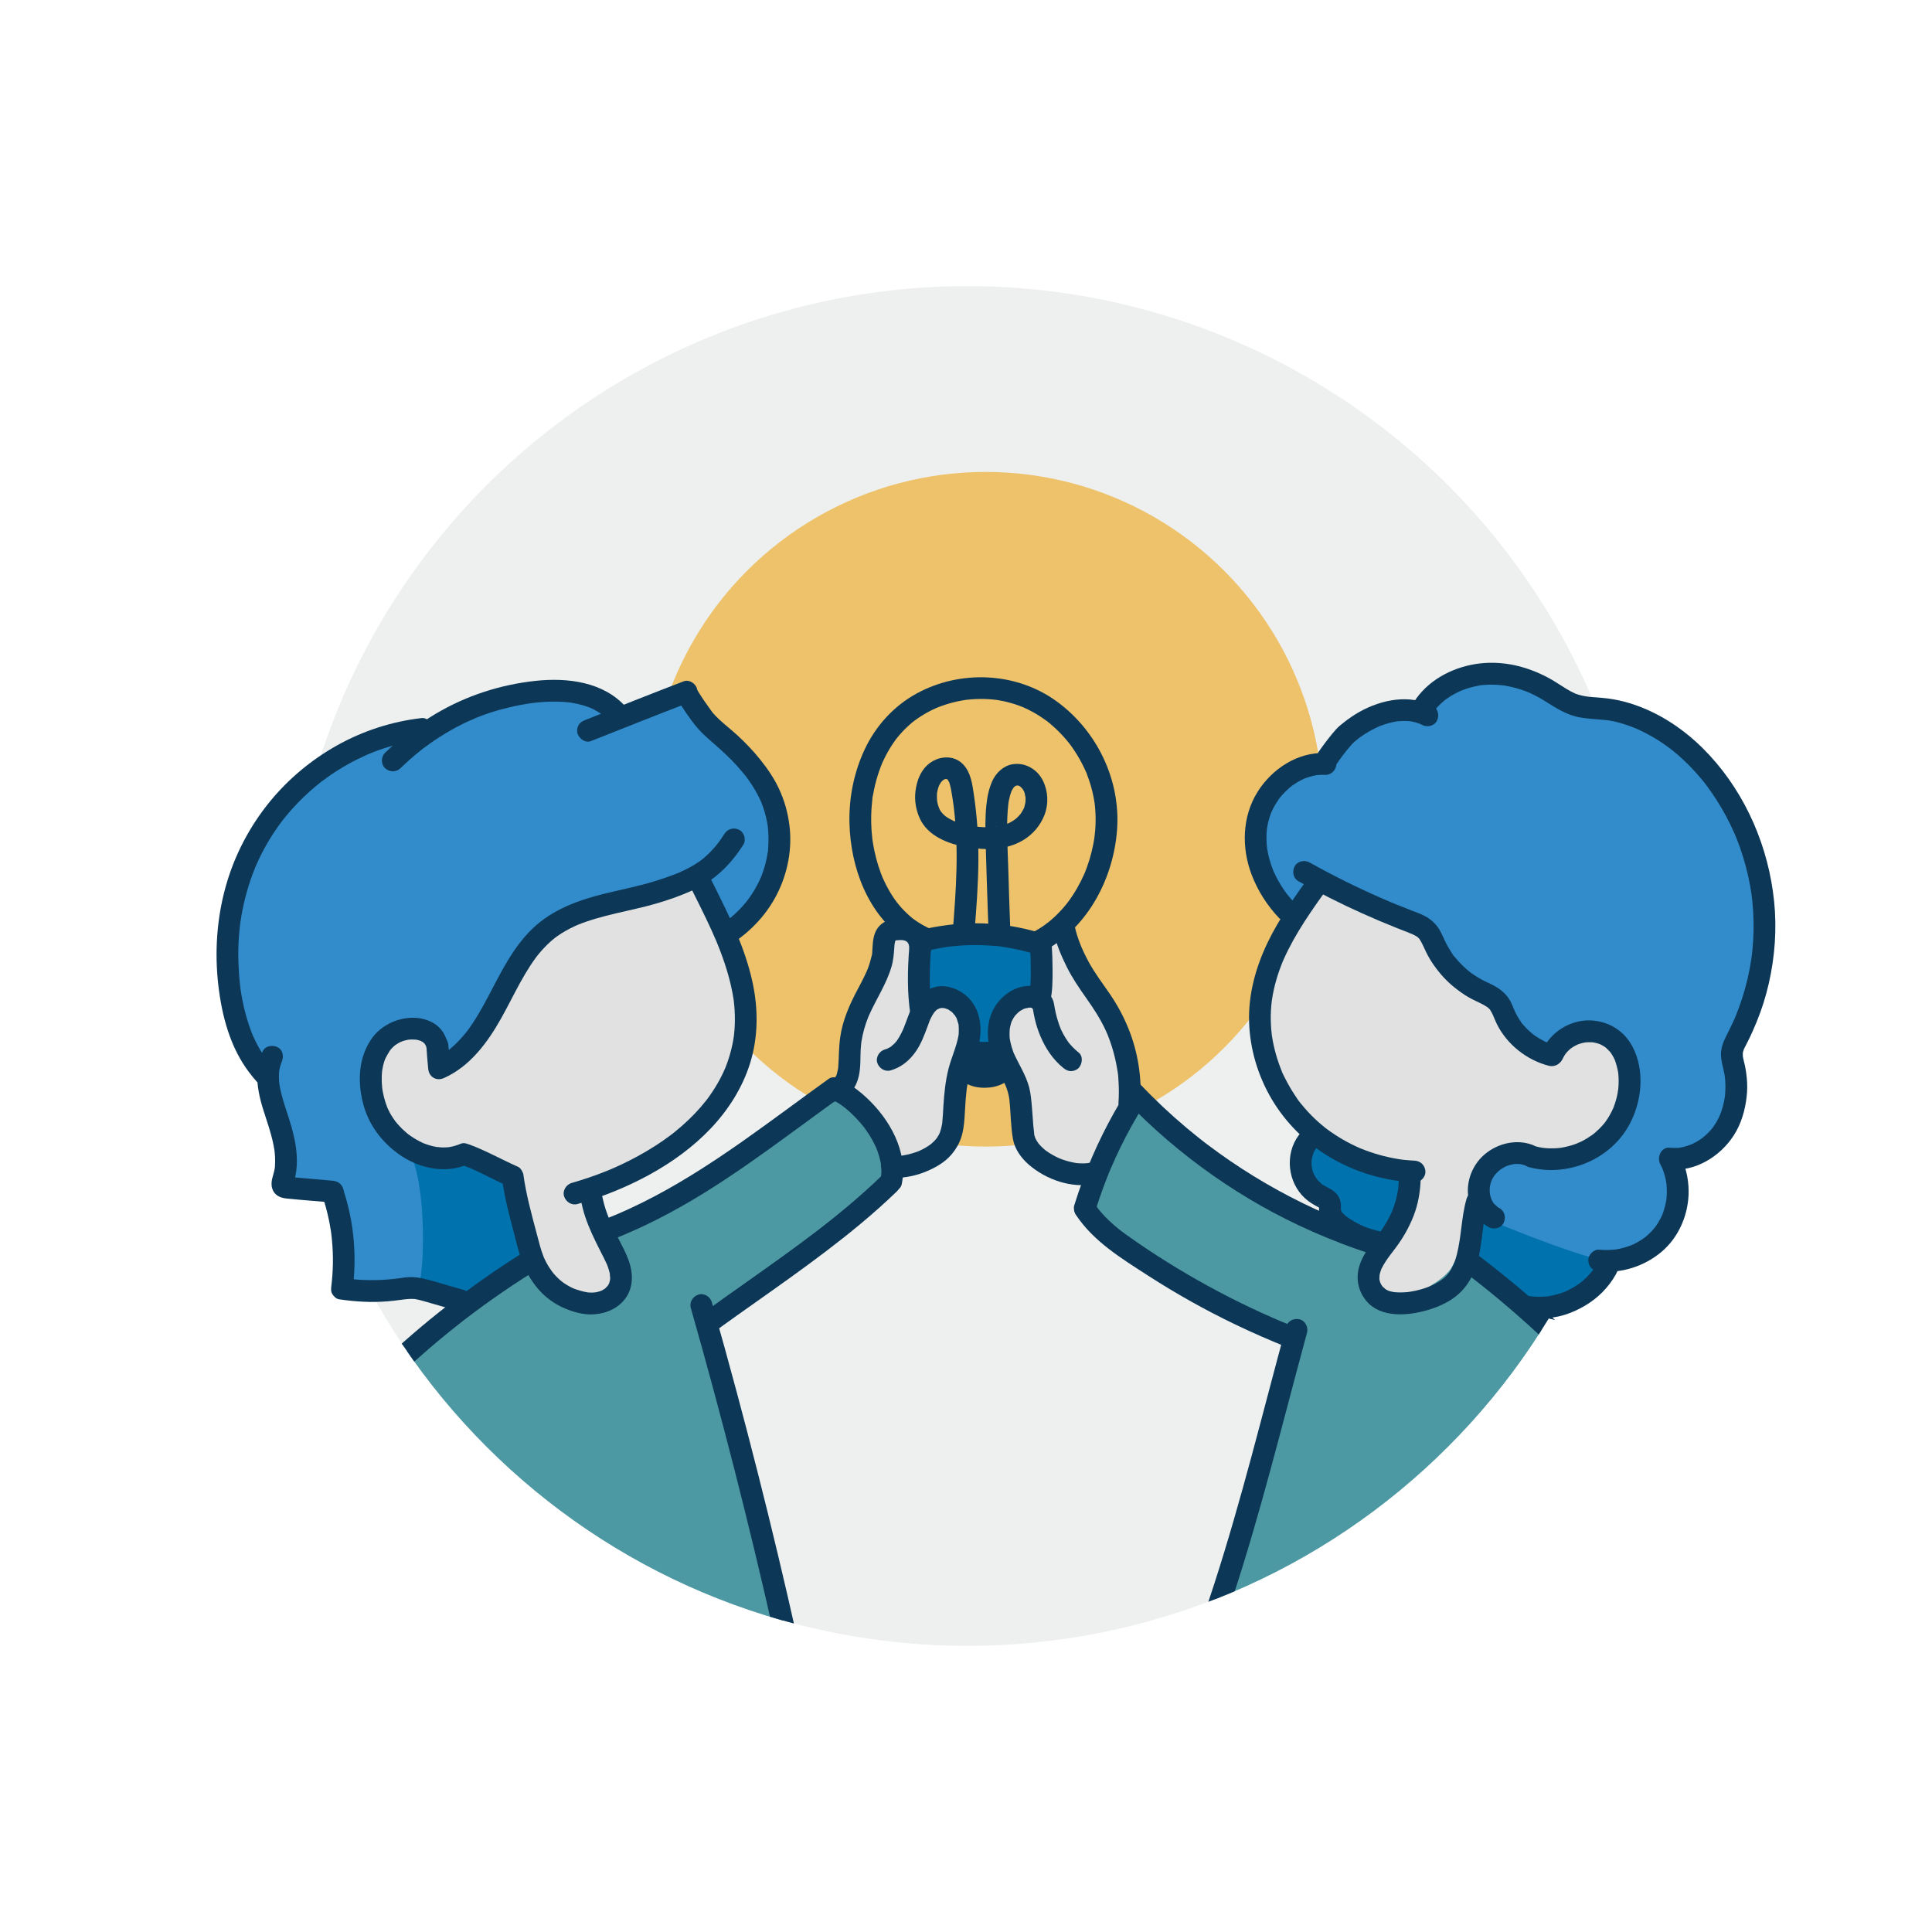
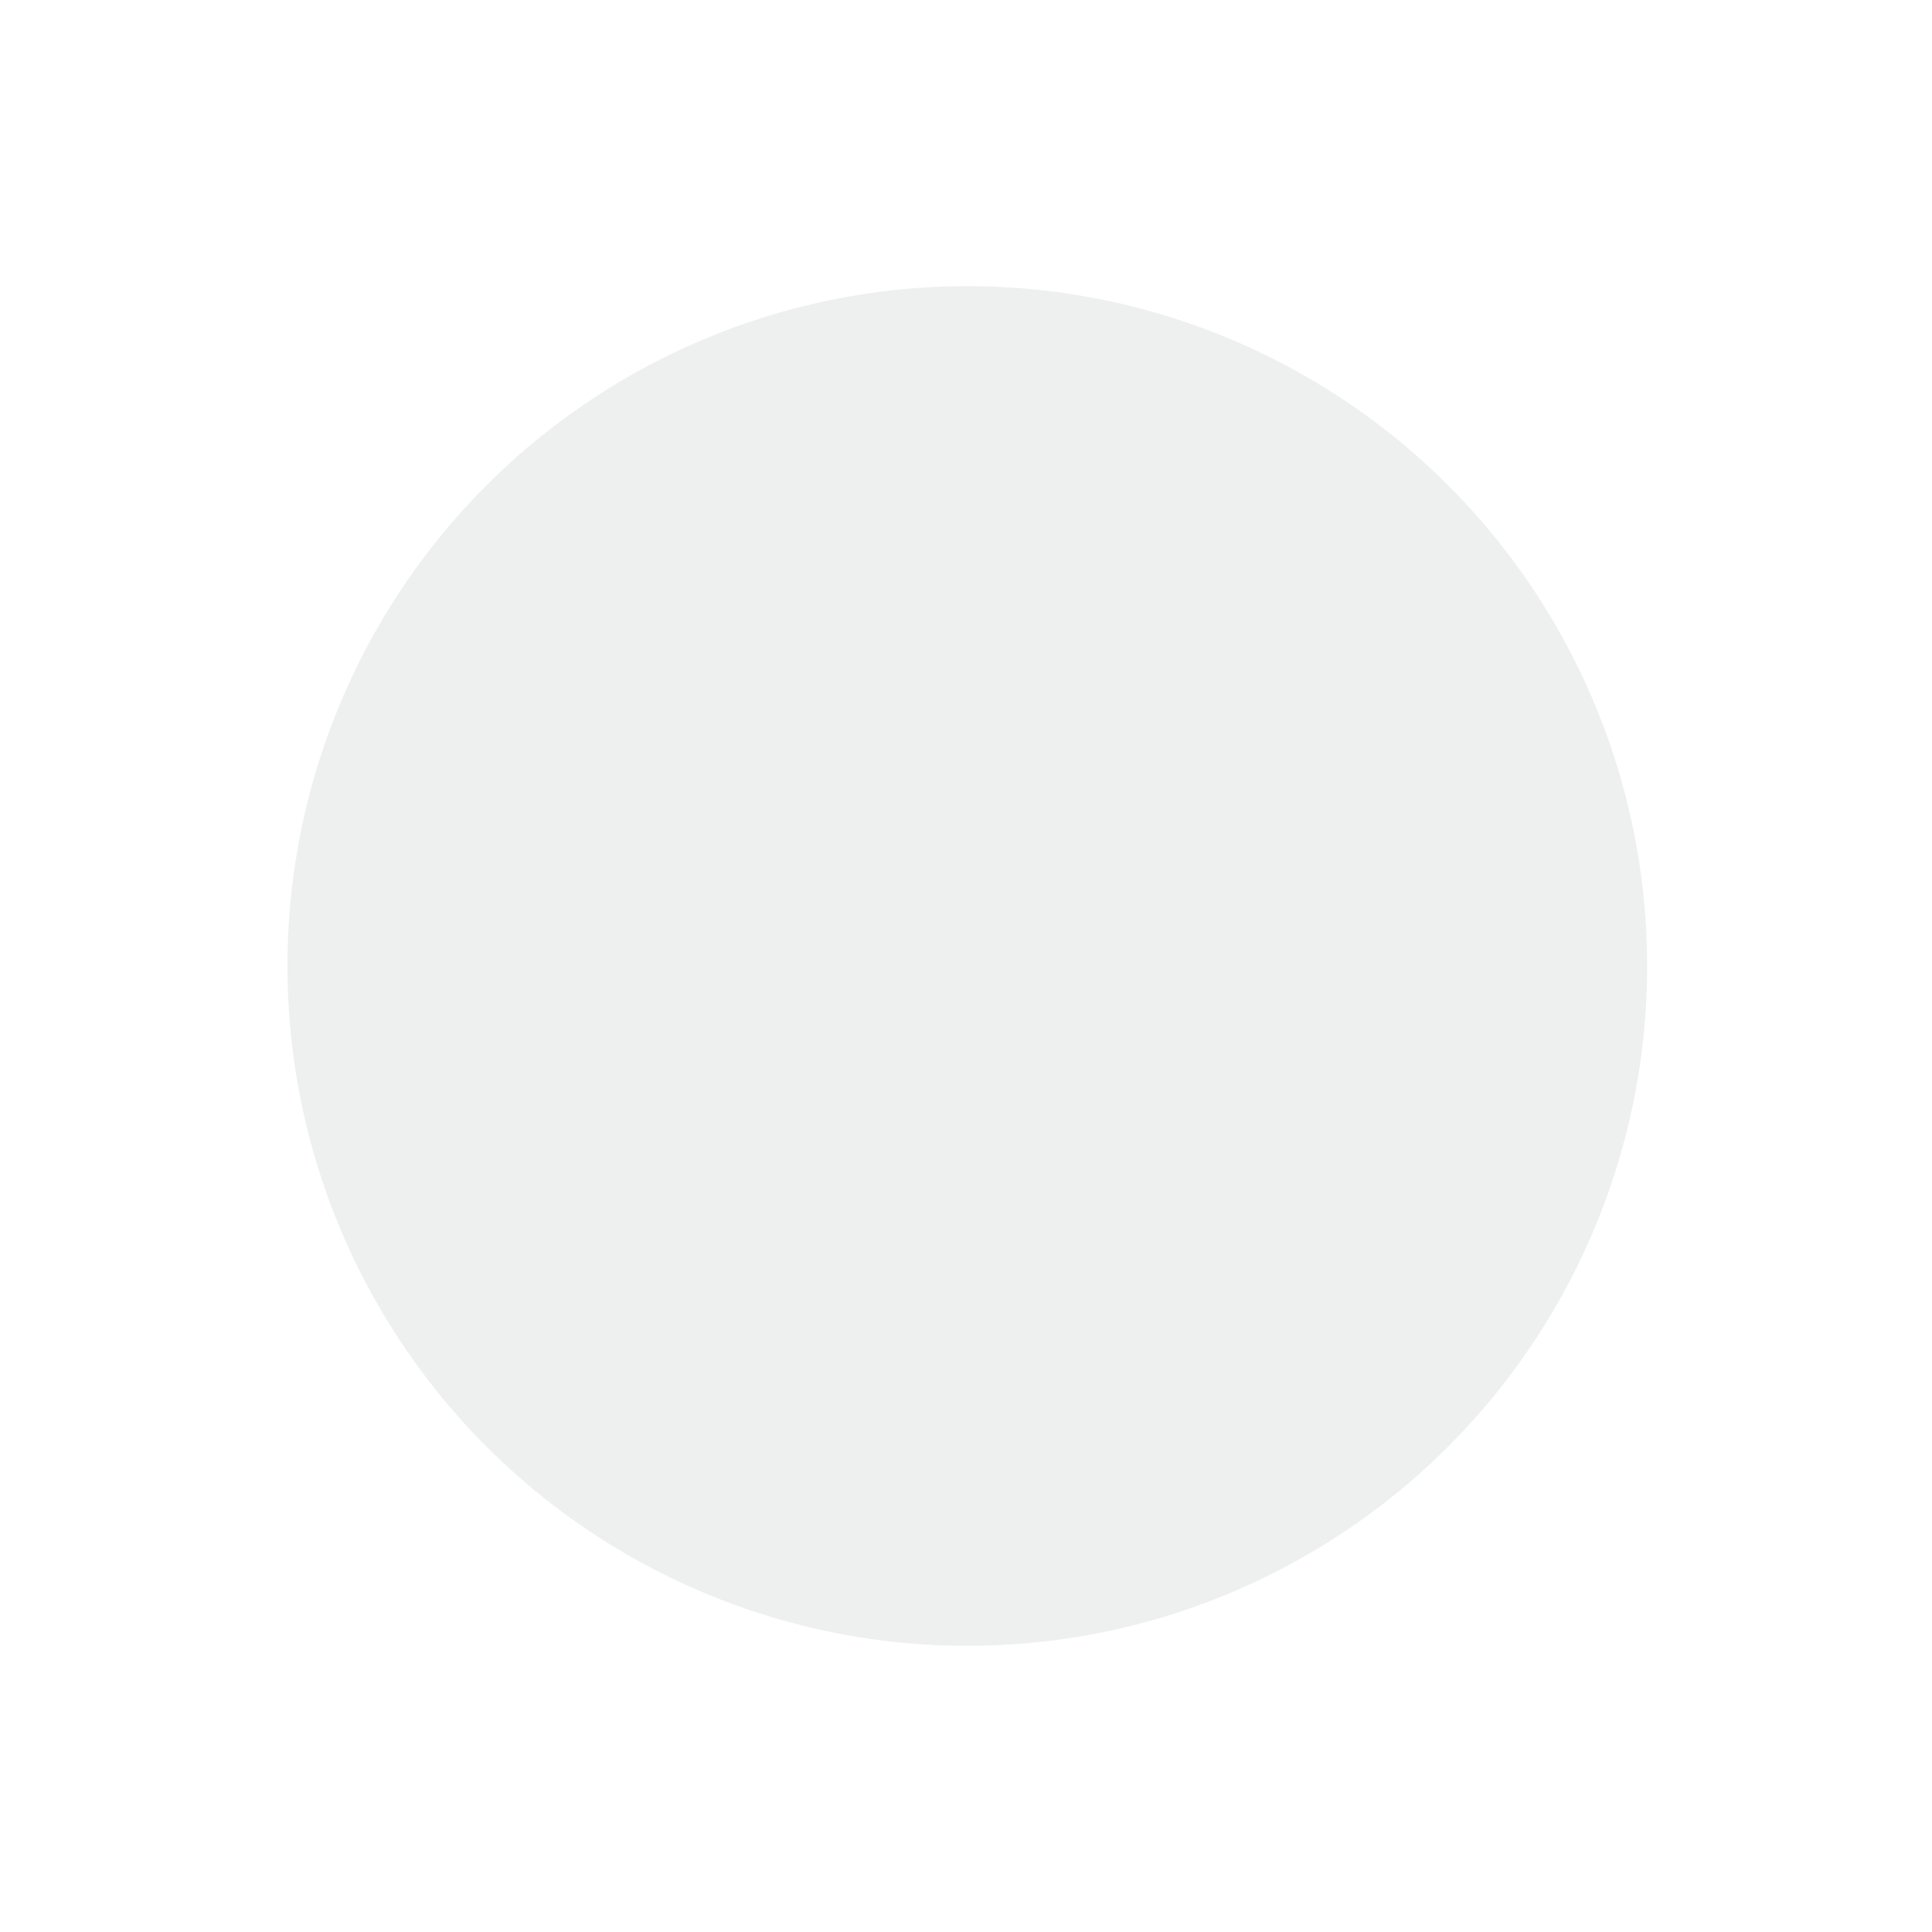
<svg xmlns="http://www.w3.org/2000/svg" xmlns:xlink="http://www.w3.org/1999/xlink" version="1.1" id="LightBulb" x="0px" y="0px" viewBox="0 0 1000 1000" style="enable-background:new 0 0 1000 1000;" xml:space="preserve">
  <style type="text/css">
	.st0{fill:#EEF0EF;}
	.st1{clip-path:url(#SVGID_00000124871246739732812650000017607901538269403053_);}
	.st2{fill:#EDC26B;}
	.st3{fill:#328CCB;}
	.st4{fill:#4D99A3;}
	.st5{fill:#0072AD;}
	.st6{fill:#E0E1E0;}
	.st7{fill:#0C3756;}
</style>
  <switch>
    <g>
      <circle class="st0" cx="500.67" cy="500" r="351.9" />
      <g>
        <defs>
-           <path id="SVGID_1_" d="M939.39,517.43c0,24.29-12.18,73.34-16.87,96.24s-48.64,57.77-57.55,78.82      c-6.68,15.79-46.3-6.61-63.35-10.03c-2.94,4.84-5.99,9.6-9.15,14.28c-12.65,18.72-27.05,36.16-42.97,52.08      c-15.92,15.92-33.36,30.32-52.08,42.97c-18.72,12.65-38.72,23.54-59.78,32.44c-21.05,8.9-43.15,15.82-66.06,20.5      c-22.91,4.69-46.63,7.15-70.92,7.15s-48.01-2.46-70.92-7.15c-22.91-4.69-45-11.6-66.06-20.5c-21.05-8.9-41.05-19.8-59.78-32.44      c-18.72-12.65-36.16-27.05-52.08-42.97c-15.92-15.92-30.32-33.36-42.97-52.08c-12.65-18.72-77.15-10.43-86.06-31.48      c-8.9-21.05-16.15-49.52-20.84-72.43c-4.69-22.91-25.8-47.14-25.8-71.44s-2.7-62.42,1.98-85.33      c4.69-22.91,30.78-77.18,39.69-98.23s78.37-15.87,91.02-34.59s27.05-36.16,42.97-52.08s33.36-30.32,52.08-42.97      c18.72-12.65,38.72-23.54,59.78-32.44s43.15-15.82,66.06-20.5c22.91-4.69,46.63-7.15,70.92-7.15s48.01,2.46,70.92,7.15      c22.91,4.69,45,11.6,66.06,20.5s41.05,19.8,59.78,32.44c18.72,12.65,36.16,27.05,52.08,42.97      c15.92,15.92,30.32,33.36,42.97,52.08s69.55,29.42,78.46,50.47c8.9,21.05,78.66,37.62,83.34,60.52      C958.96,437.15,939.39,493.14,939.39,517.43z" />
-         </defs>
+           </defs>
        <clipPath id="SVGID_00000097465352808628048310000014169446261094522792_">
          <use xlink:href="#SVGID_1_" style="overflow:visible;" />
        </clipPath>
        <g style="clip-path:url(#SVGID_00000097465352808628048310000014169446261094522792_);">
-           <circle class="st2" cx="510.15" cy="418.87" r="174.6" />
          <path class="st3" d="M667.25,472.45c0,0-21.17-33.73-17.2-43c3.97-9.26,6.61-25.14,14.55-28.44c7.94-3.31,21.17-7.28,21.17-7.28      s5.95-14.55,13.23-17.2c7.28-2.65,19.84-9.26,28.44-7.94c8.6,1.32,16.54-13.23,22.49-15.21c5.95-1.98,20.51-8.6,29.77-4.63      c9.26,3.97,36.38,17.86,36.38,17.86s36.38,1.32,46.96,11.91s40.35,43.66,41.01,49.61c0.66,5.95,11.24,42.33,9.92,46.3      c-1.32,3.97-13.23,62.84-15.21,65.49s-1.98,48.29-10.58,52.92s-21.83,8.6-21.83,8.6s7.28,16.54,1.98,24.47      c-5.29,7.94-18.52,23.81-19.84,23.81s-17.86,3.97-17.86,3.97s-18.52,24.47-26.46,25.8c-7.94,1.32-58.21-39.69-64.82-37.7      c-6.61,1.98-37.7,0-43-1.98c-5.29-1.98-9.26-17.2-9.26-17.2s-11.24-9.26-13.23-13.89c-1.98-4.63,1.32-13.89,3.31-17.86      C679.15,586.89,667.25,472.45,667.25,472.45z" />
          <path class="st3" d="M377.53,487.67c2.65-2.65,19.84-24.47,21.83-31.75c1.98-7.28,5.29-27.78,3.31-33.73      c-1.98-5.95-9.92-23.81-16.54-28.44c-6.61-4.63-27.12-26.46-29.77-31.09c-2.65-4.63-34.4,7.94-34.4,7.94      s-15.88-9.26-22.49-10.58c-6.61-1.32-32.41-3.31-46.96,3.97c-14.55,7.28-35.72,16.54-35.72,16.54s-13.23,0.66-26.46,5.29      s-41.67,21.17-49.61,34.4c-7.94,13.23-19.18,34.4-19.84,48.95c-0.66,14.55-5.29,41.01,1.32,56.89      c6.61,15.88,14.55,28.44,15.88,33.07c1.32,4.63,9.26,21.17,9.26,31.09c0,9.92-1.32,24.47-1.32,24.47s21.17,1.98,25.14,3.31      c3.97,1.32,5.29,18.52,5.95,27.78s0.66,20.51,0.66,20.51s31.09,3.97,34.4,1.98c3.31-1.98,26.46,7.28,26.46,7.28L275,655.68      L377.53,487.67z" />
-           <path class="st4" d="M324.67,634.13c2.65-1.98,109.74-71.05,109.74-71.05s24.47,20.51,25.8,28.44      c1.32,7.94,2.65,21.17,2.65,21.17l-93.93,72.1l48.95,207.7L169.17,733.07l99.22-79.38L324.67,634.13z" />
          <path class="st4" d="M843.2,729.76c0,0-220.27,128.99-222.25,129.65c-1.98,0.66,48.29-164.7,48.29-164.7      S572,639.14,566.71,631.2c-5.29-7.94,21.83-62.18,21.83-62.18s89.3,65.48,107.82,70.78c18.52,5.29,63.5,14.55,63.5,14.55      L843.2,729.76z" />
          <path class="st5" d="M830.65,652.7c4.88,1.14-9.72,16.66-14.22,18.85c-9.77,4.77-29.59,5.8-34.4,0.99      c-14.22-14.22-83.12-34.29-89.3-38.7c-4.53-3.24-26.61-28.87-13.56-40.35c1.45-1.27,9.87,1.46,11.64,2.23      C690.81,595.74,789.63,643.11,830.65,652.7z" />
          <path class="st5" d="M202.47,590.63c18.39-6.08,18.7,65.96,13.73,76.37c3.98,1.34,22.25,8.17,25.51,6.1      c0.01-0.01,38.81-24.69,38.81-24.69v-83.79C280.51,564.62,202.77,590.53,202.47,590.63z" />
          <path class="st6" d="M678.27,460.55c0,0-22.49,39.69-23.81,48.51c-1.32,8.82-5.29,41.45,7.5,58.65      c12.79,17.2,54.68,40.13,61.74,40.13c7.06,0,4.85,10.14,3.53,14.55s-20.73,30.87-19.84,37.92c0.88,7.06,3.97,17.64,11.47,14.99      s26.9-10.14,32.63-19.4s15.43-46.74,17.64-50.27c2.2-3.53,6.17-8.82,16.76-7.06c10.58,1.76,27.34,5.73,34.4-1.32      c7.06-7.06,19.84-12.35,21.61-23.81c1.76-11.47,1.32-29.99-4.85-34.84c-6.17-4.85-13.67-6.61-18.52-4.85      c-4.85,1.76-17.64,12.79-17.64,12.79s-15.43-8.38-18.52-15.43c-3.09-7.06-7.94-14.11-10.58-16.32      c-2.65-2.2-19.84-9.7-22.93-16.32c-3.09-6.61-13.67-22.05-15.43-22.93s-50.27-19.4-50.27-19.4L678.27,460.55z" />
-           <path class="st6" d="M227.15,552.27c3.09-3.09,18.08-4.85,26.9-23.81c8.82-18.96,14.11-33.51,22.49-41.45      c8.38-7.94,49.83-19.84,62.18-25.14c12.35-5.29,25.58-6.17,25.58-6.17s19.84,46.74,21.17,54.68c1.32,7.94,3.53,44.1-4.41,51.59      c-7.94,7.5-23.81,26.46-29.99,28.66c-6.17,2.2-42.77,19.84-42.77,19.84s-3.53,8.82-0.44,17.2c3.09,8.38,14.11,25.58,13.23,29.55      c-0.88,3.97,1.32,12.35-3.09,14.11c-4.41,1.76-12.79,3.97-19.84,1.32c-7.06-2.65-14.55-4.85-18.52-11.47      c-3.97-6.61-6.61-15.43-8.82-25.14c-2.2-9.7-5.29-23.81-6.17-25.58s-22.05-11.02-22.05-11.02s-17.64,5.73-23.81,0.88      c-6.17-4.85-24.25-21.17-25.14-27.78c-0.88-6.61-3.53-19.4-1.32-25.58c2.2-6.17,6.17-14.55,12.79-14.99      c6.61-0.44,16.32,1.76,16.32,1.76L227.15,552.27z" />
+           <path class="st6" d="M227.15,552.27c3.09-3.09,18.08-4.85,26.9-23.81c8.82-18.96,14.11-33.51,22.49-41.45      c8.38-7.94,49.83-19.84,62.18-25.14c12.35-5.29,25.58-6.17,25.58-6.17s19.84,46.74,21.17,54.68c1.32,7.94,3.53,44.1-4.41,51.59      c-7.94,7.5-23.81,26.46-29.99,28.66c-6.17,2.2-42.77,19.84-42.77,19.84s-3.53,8.82-0.44,17.2c3.09,8.38,14.11,25.58,13.23,29.55      c-0.88,3.97,1.32,12.35-3.09,14.11c-4.41,1.76-12.79,3.97-19.84,1.32c-7.06-2.65-14.55-4.85-18.52-11.47      c-3.97-6.61-6.61-15.43-8.82-25.14c-2.2-9.7-5.29-23.81-6.17-25.58s-22.05-11.02-22.05-11.02c-6.17-4.85-24.25-21.17-25.14-27.78c-0.88-6.61-3.53-19.4-1.32-25.58c2.2-6.17,6.17-14.55,12.79-14.99      c6.61-0.44,16.32,1.76,16.32,1.76L227.15,552.27z" />
          <path class="st6" d="M437.94,561.97c0.88-3.09,3.53-19.4,3.97-26.9c0.44-7.5,6.61-22.05,8.82-26.46      c2.2-4.41,6.61-18.96,7.06-22.49s3.53-3.97,8.82-1.32c5.29,2.65,9.26,12.35,9.26,12.35l0.88,22.05l-0.44,7.94      c0,0,8.82-9.26,10.14-10.14c1.32-0.88,12.35,3.09,13.23,7.94c0.88,4.85-1.32,21.61-1.32,21.61s-4.85,29.99-5.73,34.84      c-0.88,4.85-10.14,21.17-11.47,21.17c-1.32,0-15.88,0-17.2,0.44s-6.61-14.11-11.47-20.73s-18.08-19.18-18.08-19.18      L437.94,561.97z" />
          <path class="st6" d="M552.15,478.63c0,2.2,13.23,34.84,21.61,46.3s13.23,34.4,12.79,36.16s-11.91,36.16-14.55,40.57      s-4.41,7.94-15.88,5.29c-11.47-2.65-20.28-3.09-23.37-11.47c-3.09-8.38-1.76-11.02-3.53-20.28c-1.76-9.26-0.88-16.32-5.29-23.81      c-4.41-7.5-7.06-12.35-7.06-17.2c0-4.85,2.2-14.11,7.06-16.76c4.85-2.65,11.47-4.85,13.23-3.09c1.76,1.76,3.97,9.26,3.97,9.26      l-2.65-33.51L552.15,478.63z" />
          <path class="st5" d="M475.42,490.53c3.09-1.76,25.58-5.73,37.92-5.29s25.14,4.85,25.14,4.85v20.73c0,0-15.43,6.17-17.64,13.67      c-2.2,7.5,0,20.28,0,20.28l-22.49,1.76c0,0,4.85-22.05,0.88-25.14c-3.97-3.09-23.37-1.76-23.37-1.76L475.42,490.53z" />
          <g>
            <g>
              <path class="st7" d="M298.93,623.19c12.92-3.7,25.54-8.75,37.32-15.23c11.58-6.37,22.54-14.28,31.65-23.9        c9.09-9.59,16.31-20.94,20.3-33.59c4.32-13.72,4.31-28.33,1.25-42.31c-3.84-17.58-11.9-33.9-19.89-49.9        c-0.98-1.97-1.97-3.93-2.95-5.9c-1.32-2.65-5.28-3.6-7.72-2.02c-2.71,1.75-3.43,4.89-2.02,7.72        c3.85,7.75,7.8,15.47,11.38,23.35c0.88,1.93,1.75,3.88,2.57,5.84c-0.02-0.05-0.37-0.9-0.13-0.3c0.12,0.28,0.23,0.56,0.35,0.84        c0.2,0.49,0.4,0.98,0.6,1.48c0.4,0.98,0.78,1.97,1.16,2.96c1.54,4.04,2.93,8.13,4.1,12.29c1.11,3.94,2.04,7.95,2.68,12        c0.06,0.37,0.11,0.74,0.17,1.1c0.15,1.01-0.15-1.2,0.02,0.14c0.11,0.9,0.21,1.81,0.29,2.71c0.15,1.65,0.25,3.31,0.29,4.97        c0.09,3.25-0.03,6.51-0.38,9.75c-0.04,0.39-0.09,0.78-0.13,1.16c-0.12,1.04,0.18-1.21,0.03-0.18        c-0.12,0.82-0.25,1.63-0.39,2.45c-0.28,1.56-0.61,3.1-0.99,4.64c-0.72,2.92-1.64,5.79-2.72,8.59        c-0.13,0.35-0.27,0.69-0.41,1.04c-0.06,0.15-0.12,0.3-0.18,0.44c-0.35,0.86,0.16-0.4,0.2-0.47c-0.37,0.7-0.64,1.46-0.98,2.18        c-0.63,1.35-1.3,2.67-2.01,3.98c-1.44,2.66-3.05,5.24-4.78,7.72c-0.4,0.57-0.8,1.13-1.21,1.69c-0.22,0.3-0.45,0.6-0.67,0.9        c-0.13,0.17-0.27,0.34-0.39,0.51c0.11-0.16,0.76-0.97,0.29-0.38c-0.94,1.18-1.89,2.34-2.87,3.48c-4.08,4.7-8.62,9-13.47,12.91        c-0.56,0.45-1.13,0.9-1.69,1.34c-0.57,0.45,0.93-0.71,0.35-0.27c-0.13,0.1-0.27,0.2-0.4,0.3c-0.35,0.27-0.71,0.54-1.07,0.8        c-1.26,0.93-2.53,1.84-3.82,2.73c-2.64,1.82-5.35,3.54-8.12,5.17c-5.52,3.26-11.25,6.16-17.12,8.74        c-0.36,0.16-0.73,0.32-1.09,0.47c-0.21,0.09-0.42,0.18-0.63,0.27c-0.57,0.25,0.61-0.25,0.56-0.24        c-0.79,0.32-1.57,0.65-2.36,0.97c-1.47,0.59-2.94,1.16-4.43,1.71c-3,1.11-6.02,2.15-9.08,3.1c-1.48,0.46-2.97,0.91-4.47,1.34        c-2.84,0.81-4.89,4.02-3.94,6.94C292.92,622.13,295.89,624.06,298.93,623.19L298.93,623.19z" />
            </g>
          </g>
          <g>
            <g>
-               <path class="st7" d="M232.13,542.57c-0.62-5.52-3.11-10.42-8.1-13.22c-3.98-2.23-8.77-2.94-13.27-2.39        c-5.3,0.65-9.91,2.59-14.07,5.96c-3.81,3.09-6.36,7.39-8.1,11.91c-3.31,8.62-2.84,18.86-0.31,27.61        c2.95,10.17,9.36,18.61,17.89,24.79c9.93,7.19,23.65,10.55,35.29,5.66c1.42-0.6,2.56-1.21,3.37-2.59        c0.71-1.21,1.01-2.99,0.57-4.35c-0.84-2.6-4.03-5.16-6.94-3.94c-1.06,0.45-2.14,0.83-3.25,1.14        c-0.52,0.14-1.04,0.27-1.56,0.38c-0.29,0.06-0.58,0.12-0.87,0.17c-0.2,0.04-1.47,0.28-0.47,0.09c1-0.2-0.13,0-0.3,0.02        c-0.23,0.02-0.47,0.04-0.7,0.05c-0.58,0.04-1.17,0.06-1.75,0.06c-0.47,0-0.93-0.01-1.4-0.03c-0.63-0.03-1.49-0.27-2.1-0.18        c0.1-0.02,1.43,0.22,0.46,0.06c-0.23-0.04-0.46-0.08-0.69-0.12c-0.58-0.1-1.16-0.22-1.73-0.36c-1.15-0.27-2.29-0.61-3.41-1        c-0.51-0.18-1-0.38-1.51-0.56c-0.76-0.28,1.31,0.59,0.19,0.08c-0.22-0.1-0.44-0.19-0.66-0.3c-1.09-0.5-2.16-1.06-3.2-1.66        c-0.94-0.54-1.86-1.12-2.76-1.74c-0.5-0.34-0.99-0.7-1.47-1.06c-0.86-0.63,0.28,0.22,0.28,0.22        c-0.05,0.03-0.73-0.59-0.84-0.68c-1.8-1.5-3.48-3.14-5.01-4.91c-0.35-0.4-0.69-0.82-1.03-1.23c-0.77-0.94,0.59,0.81,0.12,0.16        c-0.17-0.24-0.35-0.47-0.52-0.71c-0.68-0.94-1.32-1.91-1.91-2.91c-0.46-0.79-0.9-1.59-1.3-2.42        c-0.18-0.38-0.36-0.76-0.53-1.14c-0.18-0.38-0.41-1.13,0.17,0.43c-0.1-0.27-0.22-0.53-0.32-0.8c-0.68-1.75-1.25-3.55-1.7-5.38        c-0.22-0.89-0.41-1.79-0.58-2.69c-0.09-0.51-0.17-1.01-0.25-1.52c-0.15-0.92,0.07,0.53,0.07,0.58        c-0.02-0.31-0.08-0.62-0.11-0.92c-0.22-2-0.3-4.02-0.23-6.03c0.03-0.97,0.1-1.94,0.21-2.91c0.02-0.2,0.06-0.4,0.07-0.61        c-0.13,1.63-0.14,0.98-0.07,0.6c0.1-0.6,0.2-1.19,0.32-1.79c0.18-0.88,0.4-1.75,0.66-2.61c0.13-0.43,0.27-0.85,0.42-1.27        c0.17-0.48,1.02-2.09,0.13-0.43c0.88-1.65,1.75-3.2,2.77-4.77c-0.98,1.52-0.13,0.19,0.22-0.2c0.26-0.29,0.53-0.57,0.8-0.85        c0.35-0.35,0.71-0.68,1.08-1c0.15-0.13,0.3-0.25,0.45-0.38c0.82-0.7-1.03,0.72-0.19,0.16c0.78-0.53,1.57-1.05,2.41-1.49        c0.35-0.18,0.72-0.33,1.07-0.52c-1.69,0.91-0.24,0.11,0.28-0.07c0.91-0.31,1.84-0.56,2.79-0.74c0.23-0.04,0.46-0.08,0.68-0.12        c1.2-0.22-1.01,0.08-0.4,0.05c0.51-0.02,1.01-0.09,1.52-0.11c1.01-0.04,2,0.09,3.01,0.12c-0.01,0-1.56-0.26-0.7-0.08        c0.26,0.05,0.53,0.1,0.79,0.15c0.47,0.1,0.94,0.23,1.4,0.38c0.21,0.07,0.41,0.14,0.61,0.21c0.89,0.3-1.29-0.62-0.4-0.17        c0.38,0.19,0.76,0.38,1.12,0.6c0.18,0.11,0.35,0.23,0.53,0.34c1.02,0.63-0.95-0.86-0.24-0.19c0.31,0.29,0.62,0.56,0.91,0.88        c0.91,1-0.68-1.06,0.06,0.07c0.29,0.44,0.47,0.96,0.76,1.39c-0.03-0.05-0.5-1.4-0.26-0.58c0.08,0.27,0.18,0.54,0.26,0.81        c0.13,0.48,0.4,2.56,0.18,0.58c0.17,1.54,0.51,2.85,1.65,3.99c0.98,0.98,2.58,1.72,3.99,1.65        C229.27,548.09,232.49,545.71,232.13,542.57L232.13,542.57z" />
-             </g>
+               </g>
          </g>
          <g>
            <g>
              <path class="st7" d="M240.09,603.34c1.11,0.41,2.21,0.85,3.31,1.29c0.59,0.24,0.53,0.22-0.16-0.07        c0.2,0.08,0.39,0.17,0.59,0.25c0.45,0.2,0.9,0.4,1.35,0.6c1.88,0.85,3.73,1.75,5.58,2.66c3.81,1.88,7.59,3.8,11.48,5.51        c1.44,0.63,2.77,1,4.35,0.57c1.31-0.36,2.73-1.37,3.37-2.59c1.29-2.45,0.86-6.45-2.02-7.72c-8.34-3.68-16.27-8.2-24.83-11.38        c-2.77-1.03-6.3,1.15-6.94,3.94C235.42,599.6,237.12,602.24,240.09,603.34L240.09,603.34z" />
            </g>
          </g>
          <g>
            <g>
              <path class="st7" d="M220.79,541.23c0.08,3.93,0.46,7.84,0.82,11.75c0.19,2.03,0.96,3.8,2.79,4.87c1.88,1.1,3.81,0.86,5.7,0        c13.31-6.04,22.43-18.48,29.36-30.89c3.39-6.06,6.45-12.3,9.8-18.38c1.65-2.98,3.37-5.93,5.23-8.78        c0.92-1.41,1.88-2.8,2.88-4.16c0.23-0.31,0.47-0.62,0.7-0.93c0.37-0.5-0.29,0.37-0.29,0.38c0.13-0.13,0.24-0.31,0.36-0.46        c0.56-0.71,1.14-1.4,1.73-2.08c2.2-2.54,4.6-4.91,7.23-7.01c0.14-0.11,0.34-0.23,0.46-0.37c-0.02,0.02-0.85,0.63-0.34,0.27        c0.33-0.23,0.64-0.48,0.97-0.71c0.76-0.54,1.53-1.06,2.32-1.56c1.45-0.92,2.94-1.77,4.47-2.56c0.76-0.39,1.53-0.77,2.31-1.13        c0.36-0.17,0.72-0.33,1.08-0.49c0.22-0.1,1.51-0.66,0.78-0.34c-0.75,0.32,0.42-0.17,0.61-0.24c0.43-0.17,0.86-0.34,1.3-0.5        c0.81-0.31,1.62-0.6,2.44-0.88c3.3-1.14,6.66-2.1,10.04-2.98c6.85-1.77,13.79-3.17,20.66-4.9c6.48-1.64,12.9-3.65,19.11-6.13        c5.4-2.15,10.7-4.62,15.39-8.1c5.19-3.84,9.46-8.38,13.26-13.59c0.96-1.32,1.87-2.67,2.76-4.04c1.6-2.49,0.59-6.34-2.02-7.72        c-2.8-1.48-6.01-0.63-7.72,2.02c-0.88,1.37-1.79,2.73-2.76,4.04c-0.21,0.29-0.43,0.58-0.64,0.86        c-0.62,0.84,0.67-0.83,0.03-0.03c-0.5,0.62-1,1.24-1.51,1.85c-1.76,2.06-3.66,4-5.73,5.75c-0.5,0.43-1.04,0.82-1.54,1.25        c-0.06,0.05,1.03-0.77,0.54-0.42c-0.12,0.09-0.24,0.18-0.36,0.27c-0.28,0.21-0.57,0.42-0.86,0.62        c-1.07,0.76-2.17,1.47-3.3,2.14c-2.34,1.39-4.78,2.59-7.27,3.69c-0.15,0.07-0.31,0.12-0.45,0.19        c-0.05,0.02,1.16-0.48,0.59-0.25c-0.31,0.12-0.62,0.26-0.93,0.38c-0.74,0.3-1.48,0.59-2.23,0.87        c-1.45,0.55-2.92,1.07-4.39,1.58c-3.18,1.09-6.38,2.11-9.62,2.99c-6.83,1.86-13.77,3.28-20.65,4.94        c-14.07,3.41-27.98,8.29-38.55,18.59c-9.98,9.72-16.09,22.46-22.51,34.61c-3.22,6.09-6.57,12.13-10.68,17.68        c-0.12,0.16-0.89,1.16-0.4,0.55c0.48-0.62-0.3,0.37-0.42,0.53c-0.58,0.73-1.18,1.44-1.79,2.15c-1.09,1.25-2.22,2.46-3.4,3.61        c-1.22,1.2-2.51,2.32-3.84,3.4c-0.78,0.64,0.88-0.64-0.26,0.19c-0.32,0.23-0.63,0.46-0.96,0.69c-0.7,0.49-1.41,0.95-2.13,1.4        c-1.46,0.89-2.97,1.69-4.53,2.39c2.83,1.62,5.66,3.25,8.49,4.87c-0.36-3.91-0.74-7.82-0.82-11.75        c-0.06-2.95-2.55-5.78-5.64-5.64C223.43,535.72,220.73,538.07,220.79,541.23L220.79,541.23z" />
            </g>
          </g>
          <g>
            <g>
              <path class="st7" d="M305.87,383.59c17.01-6.72,33.97-13.55,51.06-20.07c-1.45-3.44-2.9-6.87-4.35-10.31        c-3.36,1.84-3.27,5.67-1.89,8.65c0.52,1.12,1.17,2.17,1.83,3.2c1.74,2.75,3.62,5.41,5.54,8.04c2.3,3.16,4.79,5.9,7.71,8.52        c4.37,3.9,8.83,7.63,12.93,11.84c1.96,2.01,3.85,4.09,5.65,6.25c0.45,0.54,0.89,1.08,1.33,1.63c0.16,0.2,1.1,1.27,0.15,0.18        c0.18,0.21,0.34,0.45,0.51,0.67c0.88,1.18,1.73,2.38,2.53,3.61c1.58,2.39,3.01,4.88,4.26,7.47c0.3,0.63,0.59,1.27,0.88,1.91        c0.12,0.28,0.51,0.89-0.08-0.18c0.16,0.3,0.27,0.66,0.39,0.98c0.56,1.45,1.06,2.92,1.49,4.4c0.41,1.42,0.76,2.86,1.06,4.31        c0.13,0.65,0.25,1.31,0.36,1.96c0.06,0.36,0.15,0.73,0.17,1.1c-0.07-1.43-0.01-0.08,0.02,0.26c0.34,3.02,0.43,6.06,0.29,9.09        c-0.03,0.67-0.08,1.33-0.13,1.99c-0.04,0.51,0.06,1.75-0.23,2.21c0.03-0.21,0.06-0.41,0.09-0.62        c-0.03,0.22-0.06,0.44-0.1,0.66c-0.06,0.37-0.11,0.73-0.18,1.1c-0.15,0.88-0.32,1.75-0.51,2.62        c-0.62,2.81-1.45,5.58-2.49,8.26c-0.1,0.25-0.2,0.49-0.29,0.73c-0.41,1.08,0.47-1.06-0.12,0.29        c-0.29,0.66-0.59,1.32-0.91,1.97c-0.66,1.36-1.37,2.69-2.14,4c-0.76,1.31-1.58,2.58-2.44,3.82c-0.41,0.59-0.83,1.18-1.27,1.76        c-0.25,0.33-0.87,0.82,0.04-0.04c-0.27,0.25-0.51,0.64-0.74,0.93c-1.91,2.35-4,4.55-6.24,6.59c-0.54,0.49-1.08,0.96-1.63,1.43        c-0.52,0.44-1.25,0.85-1.68,1.37c0.83-0.99,0.26-0.2-0.11,0.08c-0.32,0.24-0.64,0.47-0.96,0.7c-0.64,0.46-1.29,0.9-1.95,1.34        c-2.46,1.63-3.74,5.06-2.02,7.72c1.58,2.45,5.09,3.77,7.72,2.02c9.46-6.26,17.45-14.83,22.64-24.97        c5.63-11,8.09-23.64,6.54-35.93c-0.84-6.65-2.61-12.91-5.46-18.99c-2.56-5.46-5.98-10.42-9.75-15.11        c-3.56-4.44-7.53-8.56-11.7-12.42c-4.21-3.91-9.05-7.32-12.79-11.71c-0.1-0.12-0.19-0.24-0.29-0.36        c0.57,0.68,0.96,1.25,0.37,0.48c-0.42-0.56-0.84-1.13-1.25-1.7c-1.07-1.47-2.12-2.96-3.15-4.46c-1.04-1.51-2.06-3.03-3.01-4.6        c-0.33-0.55-0.64-1.12-0.95-1.68c-0.59-1.08,0.44,1.27,0.23,0.58c-0.02-0.06-0.04-0.11-0.05-0.17        c-0.12-0.52-0.06-0.09,0.17,1.3c0-1.86-0.9-0.31-2.7,4.66c2.47-1.35,3.36-4.54,2.31-7.05c-1-2.38-4.02-4.27-6.66-3.27        c-17.09,6.52-34.05,13.34-51.06,20.07c-1.41,0.56-2.58,1.23-3.37,2.59c-0.71,1.21-1.01,2.99-0.57,4.35        C299.78,382.3,302.93,384.75,305.87,383.59L305.87,383.59z" />
            </g>
          </g>
          <g>
            <g>
              <path class="st7" d="M323.97,365.94c-11.58-13.04-30.27-15.3-46.69-13.54c-18.4,1.97-36.19,7.74-52.09,17.25        c-9.36,5.6-18.05,12.4-25.88,19.99c-2.12,2.06-2.22,5.94,0,7.98c2.28,2.09,5.71,2.2,7.98,0c3.27-3.17,6.68-6.19,10.24-9.03        c0.43-0.34,0.85-0.7,1.29-1.02c-1.16,0.82,0.2-0.15,0.49-0.37c0.99-0.74,1.98-1.47,2.99-2.19c1.78-1.27,3.6-2.49,5.45-3.67        c3.8-2.42,7.73-4.65,11.77-6.65c0.98-0.48,1.97-0.96,2.96-1.41c1.09-0.5,2.34-0.88,3.38-1.5c-0.14,0.08-1.16,0.48-0.21,0.09        c0.25-0.1,0.51-0.21,0.76-0.31c0.51-0.21,1.02-0.41,1.53-0.61c1.02-0.4,2.05-0.78,3.08-1.15c7.84-2.79,15.94-4.66,24.16-5.87        c0.75-0.11-1.22,0.16-0.47,0.06c0.23-0.03,0.46-0.06,0.69-0.09c0.46-0.06,0.92-0.11,1.38-0.16c0.98-0.11,1.97-0.21,2.96-0.29        c1.93-0.16,3.86-0.26,5.79-0.29c1.93-0.03,3.86,0,5.79,0.12c0.93,0.06,1.86,0.13,2.78,0.23c0.46,0.05,0.92,0.12,1.38,0.16        c-0.09-0.01-1.43-0.21-0.47-0.06c0.28,0.05,0.57,0.09,0.85,0.13c2.08,0.34,4.14,0.8,6.16,1.4c0.97,0.29,1.93,0.61,2.88,0.97        c0.21,0.08,0.42,0.16,0.63,0.24c1.14,0.43-1.22-0.56-0.11-0.05c0.46,0.21,0.92,0.41,1.37,0.64c1.87,0.91,3.61,2.01,5.31,3.21        c0.4,0.29,0.32,0.53-0.33-0.27c0.17,0.21,0.46,0.37,0.66,0.53c0.39,0.33,0.78,0.66,1.16,1.01c0.86,0.78,1.66,1.62,2.43,2.48        c1.97,2.21,6,2.16,7.98,0C326.14,371.55,326.07,368.3,323.97,365.94L323.97,365.94z" />
            </g>
          </g>
          <g>
            <g>
              <path class="st7" d="M218.2,371.67c-15.39,1.79-30.19,6.57-43.72,14.13c-13.11,7.33-24.99,17.18-34.53,28.78        c-10.7,13.02-18.58,28.03-23.12,44.27c-4.64,16.6-5.8,34.13-3.81,51.23c1.85,15.87,6.15,32.12,15.98,45.03        c1.36,1.78,2.75,3.52,4.26,5.17c1.9,2.08,5.28,2.08,7.41,0.44c2.05-1.58,3.1-4.99,1.45-7.28c-0.19-0.26,0.65,2.86,0.65,2.39        c-0.01-0.6-0.38,1.58-0.12,0.91c0.13-0.34,0.19-0.72,0.31-1.06c0.08-0.23,0.17-0.45,0.25-0.67c0.32-0.86-0.13,0.31-0.23,0.51        c0.24-0.49,0.44-1,0.67-1.49c0.68-1.44,1.44-2.83,2.13-4.27c-3.25-1.9-6.5-3.8-9.74-5.7c-1.61,3.54-2.54,7.03-2.84,10.91        c-0.27,3.43,0.14,6.88,0.74,10.25c1.08,6.1,3.27,11.92,5.11,17.82c0.95,3.05,1.81,6.13,2.45,9.26        c0.17,0.83,0.32,1.66,0.46,2.49c0.06,0.38,0.14,0.76,0.17,1.14c-0.12-1.46,0,0.08,0.03,0.32c0.18,1.66,0.27,3.33,0.25,5        c-0.01,0.75-0.04,1.51-0.09,2.26c-0.03,0.42-0.01,0.94-0.13,1.35c0.39-1.38-0.01-0.01-0.06,0.29        c-0.27,1.57-0.76,3.05-1.17,4.58c-0.47,1.79-0.61,3.69-0.04,5.48c1.09,3.44,4.02,4.79,7.35,5.13        c7.97,0.81,15.98,1.4,23.96,2.09c2.95,0.26,5.77-2.78,5.64-5.64c-0.15-3.28-2.48-5.37-5.64-5.64        c-6.68-0.58-13.37-1.17-20.05-1.75c-0.82-0.07-1.63-0.14-2.45-0.21c-0.33-0.03-0.65-0.06-0.98-0.09        c-0.16-0.01-0.33-0.03-0.49-0.04c0.62-0.03,1.15,0.18,1.6,0.62c1.15,0.73,1.92,1.76,1.94,3.18c-0.01-0.91-0.06,0.45-0.12,0.53        c0.29-0.38,0.47-1.68,0.6-2.14c0.93-3.21,1.36-6.64,1.39-9.98c0.07-6.58-1.37-13.19-3.23-19.48        c-1.61-5.41-3.62-10.71-4.94-16.2c-0.2-0.83-0.38-1.67-0.55-2.51c-0.05-0.28-0.11-0.56-0.16-0.84        c-0.03-0.16-0.32-1.83-0.16-0.93c0.16,0.94-0.05-0.42-0.06-0.51c-0.04-0.42-0.08-0.84-0.11-1.25        c-0.06-0.83-0.09-1.67-0.09-2.5c0-0.76,0.04-1.52,0.1-2.27c0.03-0.34,0.03-0.7,0.11-1.03c-0.34,1.53,0.01,0.15,0.06-0.13        c0.16-0.82,0.36-1.63,0.61-2.42c0.08-0.27,0.17-0.53,0.27-0.8c0.09-0.27,0.19-0.53,0.3-0.79c-0.3,0.69-0.32,0.74-0.06,0.17        c1.22-2.68,0.85-6.2-2.02-7.72c-2.52-1.33-6.36-0.82-7.72,2.02c-0.84,1.77-1.79,3.48-2.59,5.27        c-1.26,2.83-3.19,6.86-1.08,9.81c2.95-2.28,5.91-4.56,8.86-6.84c-0.61-0.67-1.22-1.35-1.8-2.05c-0.29-0.35-0.58-0.7-0.86-1.06        c-0.12-0.15-0.23-0.32-0.36-0.46c0.42,0.46,0.51,0.67,0.06,0.06c-1.08-1.46-2.09-2.96-3.04-4.51c-0.98-1.6-1.9-3.25-2.74-4.93        c-0.38-0.76-0.75-1.52-1.1-2.29c-0.19-0.41-0.38-0.83-0.56-1.25c-0.1-0.24-0.2-0.49-0.31-0.72c0.15,0.31,0.38,0.94,0.12,0.26        c-2.77-7-4.68-14.26-5.85-21.7c-0.07-0.46-0.14-0.91-0.21-1.37c-0.03-0.2-0.06-0.39-0.08-0.59c-0.15-1.01,0.03,0.19,0.04,0.33        c-0.08-0.91-0.23-1.82-0.33-2.73c-0.21-1.88-0.37-3.76-0.5-5.64c-0.27-3.91-0.4-7.84-0.34-11.76        c0.07-4.25,0.35-8.49,0.84-12.71c0.06-0.52,0.1-1.04,0.19-1.55c-0.01,0.04-0.15,1.05-0.05,0.39c0.04-0.29,0.08-0.59,0.13-0.89        c0.16-1.11,0.34-2.21,0.53-3.31c0.36-2.05,0.77-4.1,1.23-6.13c0.94-4.14,2.09-8.23,3.46-12.25c0.67-1.97,1.4-3.93,2.18-5.86        c0.19-0.48,0.37-0.98,0.59-1.45c-0.08,0.17-0.47,1.08-0.04,0.11c0.09-0.2,0.18-0.41,0.27-0.61c0.45-1.02,0.91-2.04,1.39-3.05        c3.18-6.71,7.04-13.09,11.49-19.04c0.26-0.35,0.53-0.7,0.79-1.05c0.38-0.5-0.31,0.4-0.31,0.4c0.11-0.2,0.33-0.42,0.46-0.59        c0.54-0.69,1.09-1.37,1.65-2.05c1.16-1.4,2.35-2.77,3.57-4.11c2.4-2.64,4.93-5.17,7.56-7.58c1.29-1.18,2.61-2.34,3.96-3.47        c0.67-0.56,1.35-1.12,2.04-1.67c0.34-0.27,0.69-0.54,1.03-0.82c0.49-0.39-0.4,0.31-0.4,0.31c0.23-0.21,0.5-0.38,0.75-0.57        c2.85-2.15,5.79-4.18,8.82-6.06c3.03-1.88,6.14-3.63,9.33-5.22c1.56-0.78,3.15-1.53,4.74-2.24c0.4-0.18,0.8-0.35,1.2-0.53        c0.29-0.13,0.99-0.37-0.31,0.13c0.17-0.07,0.35-0.14,0.52-0.22c0.87-0.36,1.74-0.7,2.61-1.04c6.64-2.55,13.53-4.46,20.55-5.65        c0.8-0.14,1.6-0.26,2.41-0.38c0.25-0.04,0.5-0.07,0.74-0.11c0.63-0.09-0.57,0.07-0.57,0.08c0.15,0.13,1.26-0.15,1.49-0.18        c1.55-0.18,2.85-0.51,3.99-1.65c0.98-0.98,1.72-2.58,1.65-3.99C223.72,374.54,221.34,371.3,218.2,371.67L218.2,371.67z" />
            </g>
          </g>
          <g>
            <g>
              <path class="st7" d="M166.84,618.88c1.33,3.98,2.44,8.03,3.31,12.14c0.42,1.98,0.78,3.96,1.09,5.96        c0.07,0.46,0.14,0.92,0.2,1.38c0.2,1.35-0.1-0.89,0.04,0.35c0.12,1.08,0.25,2.16,0.35,3.24c0.38,4.02,0.54,8.07,0.47,12.11        c-0.03,2.02-0.12,4.04-0.27,6.05c-0.08,1.09-0.17,2.17-0.28,3.25c-0.05,0.46-0.1,0.93-0.15,1.39        c-0.03,0.27-0.29,2.3-0.09,0.81c-0.2,1.5-0.31,2.99,0.57,4.35c0.74,1.15,1.96,2.38,3.37,2.59c8.35,1.27,16.75,1.74,25.17,1.07        c2.36-0.19,4.7-0.48,7.04-0.8c0.56-0.08,1.12-0.15,1.69-0.23c-1.02,0.14,0,0.01,0.43-0.04c1.04-0.11,2.09-0.19,3.14-0.2        c0.48,0,0.96,0.01,1.44,0.05c0.16,0.01,0.56-0.02,0.7,0.06c-0.02-0.01-1.03-0.18-0.35-0.04c0.99,0.19,1.98,0.38,2.96,0.64        c1.94,0.5,3.87,1.09,5.8,1.64c4.52,1.3,9.04,2.61,13.57,3.91c2.83,0.82,6.27-0.99,6.94-3.94c0.69-3.01-0.91-6.07-3.94-6.94        c-3.97-1.14-7.93-2.29-11.9-3.43c-4.17-1.2-8.29-2.54-12.62-3.07c-2-0.25-3.99-0.17-5.99,0.06c-1.39,0.16-2.77,0.36-4.15,0.55        c-1.13,0.16,0.7-0.08-0.42,0.05c-0.56,0.07-1.12,0.13-1.68,0.19c-4.02,0.43-8.06,0.61-12.09,0.56        c-2.26-0.03-4.52-0.13-6.78-0.31c-1.13-0.09-2.25-0.2-3.38-0.32c-0.56-0.06-1.13-0.11-1.68-0.2c0.07,0.01,0.96,0.14,0.3,0.04        c-0.4-0.06-0.8-0.12-1.2-0.18c1.31,2.31,2.63,4.63,3.94,6.94c2.4-17.7,0.99-35.71-4.68-52.69c-0.93-2.79-3.93-4.91-6.94-3.94        C168,612.84,165.84,615.88,166.84,618.88L166.84,618.88z" />
            </g>
          </g>
          <g>
            <g>
              <path class="st7" d="M259.97,610.88c1.31,9.67,3.92,19.23,6.39,28.65c1.14,4.34,2.16,8.79,3.72,13.01        c1.95,5.26,4.6,10.02,8.2,14.32c3.3,3.94,7.56,7.28,12.2,9.5c5.2,2.49,11.28,4.37,17.1,3.93c6.61-0.49,12.85-3.3,16.61-8.93        c3.63-5.44,3.47-12.43,1.4-18.4c-2.15-6.18-5.69-11.74-8.37-17.68c-0.4-0.89-0.8-1.78-1.19-2.68        c-0.12-0.28-0.24-0.55-0.36-0.83c-0.25-0.59-0.24-0.55,0.04,0.1c-0.12-0.28-0.23-0.56-0.34-0.84        c-0.68-1.67-1.31-3.36-1.88-5.07c-0.56-1.71-1.04-3.44-1.42-5.2c-0.18-0.84-0.47-1.79-0.49-2.66        c0.02,1.45,0.01-0.01-0.02-0.29c-0.06-0.6-0.1-1.21-0.14-1.81c-0.17-2.94-2.48-5.78-5.64-5.64c-2.91,0.13-5.82,2.49-5.64,5.64        c0.71,12.65,6.76,23.95,12.38,35.02c0.58,1.14,1.12,2.3,1.65,3.47c0.35,0.76-0.51-1.31-0.05-0.12        c0.11,0.3,0.23,0.59,0.34,0.88c0.24,0.64,0.46,1.3,0.66,1.95c0.18,0.59,0.33,1.18,0.46,1.78c0.08,0.35,0.14,0.71,0.21,1.07        c0.19,1.01-0.1-0.36-0.06-0.43c-0.17,0.27,0.09,1.39,0.09,1.77c0,0.35-0.03,0.7-0.04,1.06c-0.04,1.21,0.3-1.29,0.02-0.1        c-0.14,0.58-0.28,1.15-0.45,1.72c-0.36,1.21,0.62-1.12,0.02,0.01c-0.12,0.22-0.22,0.45-0.34,0.67        c-0.17,0.31-0.38,0.61-0.56,0.91c-0.31,0.54-0.38,0.03,0.28-0.32c-0.46,0.25-0.97,1.09-1.39,1.46        c-0.11,0.1-0.94,0.86-0.21,0.2c0.71-0.64-0.11,0.05-0.25,0.15c-0.47,0.31-0.97,0.59-1.47,0.84c-0.13,0.07-1.17,0.54-0.26,0.14        c0.91-0.4-0.15,0.04-0.29,0.09c-0.66,0.23-1.32,0.42-2,0.57c-0.23,0.05-0.46,0.1-0.68,0.14c-0.48,0.09-1.45,0,0.11,0        c-0.58,0-1.17,0.1-1.75,0.11c-0.58,0.01-1.17,0-1.75-0.04c-0.23-0.02-0.46-0.04-0.69-0.06c-0.62-0.07-0.46-0.05,0.47,0.07        c-0.24-0.04-0.49-0.08-0.73-0.12c-2.4-0.43-4.7-1.12-6.98-1.97c-0.74-0.28,1.32,0.6,0.25,0.11c-0.26-0.12-0.51-0.23-0.77-0.35        c-0.46-0.22-0.91-0.44-1.35-0.68c-1.07-0.57-2.11-1.2-3.12-1.88c-0.44-0.3-0.87-0.69-1.33-0.96c1.48,0.87-0.01-0.03-0.38-0.35        c-0.91-0.78-1.77-1.61-2.59-2.48c-0.37-0.4-0.74-0.8-1.09-1.21c-0.29-0.33-1.29-1.87-0.35-0.39        c-0.64-1.02-1.42-1.96-2.05-2.98c-0.59-0.94-1.13-1.91-1.64-2.9c-0.25-0.5-0.5-1.01-0.73-1.52c-0.09-0.21-0.18-0.41-0.28-0.62        c-0.24-0.55-0.18-0.41,0.17,0.41c-0.09-0.21-0.17-0.42-0.26-0.63c-1.54-3.88-2.5-8-3.57-12.03        c-2.67-10.05-5.5-20.26-6.9-30.59c-0.18-1.29-1.53-2.75-2.59-3.37c-1.21-0.71-2.99-1.01-4.35-0.57        c-1.37,0.44-2.68,1.29-3.37,2.59C259.78,607.97,259.75,609.28,259.97,610.88L259.97,610.88z" />
            </g>
          </g>
          <g>
            <g>
              <path class="st7" d="M270.59,648.44c-13.44,8.41-26.39,17.53-38.91,27.25c-12.25,9.51-24.01,19.65-35.23,30.36        c-6.33,6.05-12.49,12.28-18.46,18.68c-2.02,2.16-2.3,5.87,0,7.98c2.19,2.01,5.83,2.3,7.98,0        c10.48-11.23,21.53-21.93,33.09-32.04c5.81-5.08,11.74-10.02,17.8-14.8c0.76-0.6,1.52-1.19,2.28-1.79        c0.35-0.27,0.7-0.55,1.05-0.82c-0.04,0.03-0.77,0.59-0.26,0.2c0.24-0.18,0.47-0.36,0.71-0.54c1.53-1.17,3.07-2.34,4.61-3.49        c3.09-2.31,6.21-4.58,9.36-6.81c7.08-5.02,14.31-9.83,21.67-14.43c2.5-1.56,3.71-5.1,2.02-7.72        C276.7,647.96,273.27,646.77,270.59,648.44L270.59,648.44z" />
            </g>
          </g>
          <g>
            <g>
              <path class="st7" d="M315.69,642.08c17.26-6.65,33.67-15.23,49.37-24.99c15.32-9.52,29.98-20.05,44.54-30.69        c8.33-6.09,16.64-12.22,25.02-18.24c2.39-1.72,3.78-4.99,2.02-7.72c-1.53-2.37-5.16-3.87-7.72-2.02        c-14.71,10.57-29.17,21.48-43.99,31.9c-14.7,10.34-29.76,20.2-45.65,28.63c-4.39,2.33-8.83,4.55-13.34,6.63        c-2.33,1.08-4.68,2.11-7.03,3.12c-0.59,0.25,0.29-0.12,0.33-0.14c-0.33,0.15-0.68,0.28-1.02,0.42        c-0.61,0.25-1.22,0.5-1.84,0.75c-1.23,0.5-2.46,0.98-3.7,1.46c-2.75,1.06-4.94,3.84-3.94,6.94        C309.61,640.82,312.74,643.22,315.69,642.08L315.69,642.08z" />
            </g>
          </g>
          <g>
            <g>
              <path class="st7" d="M357.56,677.02c7.9,27.72,15.42,55.55,22.55,83.48c7.13,27.93,13.87,55.96,20.22,84.07        c3.57,15.82,7.02,31.66,10.35,47.53c0.61,2.89,4.17,4.84,6.94,3.94c3.06-0.99,4.59-3.84,3.94-6.94        c-5.91-28.21-12.21-56.34-18.9-84.38c-6.69-28.04-13.77-55.98-21.24-83.82c-4.2-15.66-8.52-31.29-12.97-46.88        c-0.81-2.84-4.02-4.88-6.94-3.94C358.61,671.01,356.69,673.97,357.56,677.02L357.56,677.02z" />
            </g>
          </g>
          <g>
            <g>
              <path class="st7" d="M371.97,687.69c24.66-17.81,50.02-34.71,73.42-54.2c6.46-5.38,12.76-10.97,18.81-16.82        c2.13-2.05,2.22-5.94,0-7.98c-2.28-2.1-5.71-2.19-7.98,0c-5.4,5.22-11,10.23-16.73,15.07c-2.77,2.34-5.57,4.63-8.39,6.9        c-1.42,1.14-2.84,2.26-4.27,3.38c-0.71,0.56-1.43,1.12-2.15,1.68c-0.16,0.12-1.36,1.07-0.3,0.23        c-0.48,0.37-0.96,0.74-1.44,1.11c-11.8,9.04-23.93,17.63-36.06,26.21c-6.89,4.87-13.77,9.73-20.61,14.67        c-2.39,1.72-3.79,4.99-2.02,7.72C365.78,688.03,369.41,689.54,371.97,687.69L371.97,687.69z" />
            </g>
          </g>
          <g>
            <g>
-               <path class="st7" d="M431.74,569.63c1.48,0.85,2.91,1.78,4.29,2.78c0.34,0.25,0.68,0.5,1.02,0.75        c0.78,0.58-0.86-0.68,0.16,0.13c0.73,0.58,1.44,1.18,2.13,1.8c2.83,2.5,5.34,5.26,7.73,8.17c0.4,0.48-0.29-0.38-0.29-0.38        c0.14,0.21,0.31,0.41,0.46,0.61c0.27,0.36,0.53,0.72,0.79,1.09c0.56,0.78,1.1,1.58,1.62,2.38c0.99,1.55,1.91,3.14,2.75,4.78        c0.4,0.78,0.77,1.57,1.13,2.37c0.58,1.3-0.29-0.75,0.08,0.19c0.18,0.46,0.36,0.91,0.53,1.37c0.62,1.7,1.13,3.43,1.51,5.2        c0.1,0.46,0.19,0.92,0.27,1.39c0.03,0.17,0.06,0.35,0.09,0.52c0.15,0.96-0.1,0.13-0.03-0.29c-0.14,0.81,0.18,1.93,0.21,2.76        c0.03,0.97,0.01,1.94-0.07,2.91c-0.02,0.26-0.19,1.77-0.06,0.77c0.12-0.88,0.04-0.26,0-0.08c-0.06,0.33-0.12,0.67-0.18,1        c-0.57,2.89,0.82,6.23,3.94,6.94c2.8,0.64,6.33-0.84,6.94-3.94c3.31-16.73-6.27-33.52-18.17-44.62        c-3.39-3.16-7.13-6.04-11.15-8.36c-2.56-1.48-6.29-0.68-7.72,2.02C428.29,564.6,429.01,568.05,431.74,569.63L431.74,569.63z" />
-             </g>
+               </g>
          </g>
          <g>
            <g>
              <path class="st7" d="M433.1,570.05c5.07-1.06,8.58-5.24,10.42-9.84c1.71-4.29,1.81-9.08,1.86-13.64        c0.02-2.09,0.13-4.18,0.35-6.26c0.02-0.21,0.05-0.42,0.07-0.62c0.11-1.04-0.03,0.11-0.04,0.27c0.03-0.47,0.14-0.95,0.22-1.42        c0.17-1,0.36-2,0.58-2.99c0.44-1.97,0.99-3.92,1.64-5.83c0.31-0.9,0.63-1.8,0.98-2.69c0.08-0.21,0.67-1.6,0.34-0.86        c-0.31,0.68-0.01,0.02,0.04-0.1c0.14-0.32,0.28-0.65,0.43-0.97c3.73-8.28,8.84-15.88,11.43-24.67c1-3.41,1.27-6.81,1.49-10.33        c0.02-0.33,0.04-0.66,0.07-0.99c0.02-0.28,0.17-1.43,0.02-0.36c-0.15,1.07,0.02-0.06,0.07-0.33c0.07-0.35,0.14-0.69,0.24-1.03        c0.08-0.29,0.2-0.57,0.28-0.85c0.17-0.63-0.64,1.19-0.27,0.66c0.07-0.1,0.1-0.23,0.17-0.33c0.03-0.04,0.24-0.33,0.26-0.41        c-0.01,0.03-0.86,0.92-0.51,0.66c0.12-0.09,0.23-0.24,0.33-0.35c0.39-0.45,0.67-0.12-0.47,0.33c0.11-0.04,0.22-0.15,0.33-0.21        c0.83-0.44-0.27,0.14-0.5,0.16c0.37-0.04,0.77-0.25,1.14-0.33c0.2-0.04,0.41-0.07,0.62-0.11c0.78-0.15-0.41,0.08-0.58,0.07        c0.4,0.01,0.82-0.08,1.22-0.1c0.45-0.02,0.9-0.02,1.35-0.01c0.27,0.01,1.65,0.16,0.56,0.01c-1.06-0.15,0.22,0.06,0.51,0.13        c0.36,0.09,0.71,0.2,1.06,0.32c1.09,0.34-1.21-0.63,0.02,0.04c0.3,0.16,0.6,0.45,0.91,0.57c0.02,0.01-0.96-0.85-0.61-0.47        c0.15,0.16,0.34,0.3,0.5,0.46c0.13,0.13,0.25,0.27,0.37,0.4c0.52,0.53-0.32-0.35-0.37-0.48c0.11,0.33,0.43,0.66,0.6,0.98        c0.08,0.15,0.16,0.39,0.26,0.54c-0.12-0.17-0.42-1.21-0.23-0.48c0.12,0.48,0.28,0.95,0.38,1.44c0.03,0.17,0.05,0.35,0.09,0.52        c-0.39-1.39-0.09-0.54-0.05-0.02c0.19,2.94,2.46,5.78,5.64,5.64c2.89-0.13,5.85-2.49,5.64-5.64        c-0.28-4.32-1.67-8.78-5.17-11.59c-3.23-2.59-7.17-3.8-11.31-3.65c-4.57,0.17-8.83,1.5-11.47,5.47        c-1.99,3-2.25,6.84-2.44,10.32c-0.03,0.65-0.07,1.3-0.11,1.95c-0.02,0.36-0.05,0.72-0.09,1.07c-0.01,0.09-0.02,0.48-0.06,0.52        c-0.03,0.03,0.31-1.53,0.09-0.75c-0.58,2.12-1.03,4.24-1.79,6.32c-0.2,0.57-0.42,1.13-0.64,1.68        c-0.08,0.2-0.15,0.44-0.25,0.63c0.56-0.97,0.16-0.37,0.04-0.1c-0.49,1.1-0.99,2.2-1.52,3.28c-1.02,2.1-2.12,4.16-3.22,6.23        c-4.22,7.92-7.88,16.07-9.14,25.04c-0.74,5.22-0.62,10.43-1.03,15.67c-0.08,1.07,0.03-0.03,0.04-0.2        c-0.02,0.36-0.11,0.72-0.18,1.07c-0.12,0.64-0.26,1.27-0.44,1.89c-0.14,0.48-0.25,1.23-0.55,1.63c0.05-0.07,0.59-1.14,0.1-0.3        c-0.15,0.26-0.28,0.53-0.44,0.79c-0.09,0.15-0.2,0.3-0.29,0.46c-0.61,0.99,0.59-0.6,0.12-0.14c-0.3,0.29-0.93,0.78-1.14,1.13        c0.08-0.14,1.09-0.71,0.29-0.25c-0.2,0.11-0.41,0.23-0.61,0.35c-0.88,0.52,0.32-0.22,0.38-0.15        c-0.03-0.03-0.97,0.26-1.03,0.27c-2.89,0.61-4.84,4.17-3.94,6.94C427.15,569.17,430,570.7,433.1,570.05L433.1,570.05z" />
            </g>
          </g>
          <g>
            <g>
              <path class="st7" d="M461.03,554.03c5.45-1.58,9.66-5.06,12.89-9.64c2.78-3.94,4.51-8.58,6.17-13.07        c0.36-0.97,0.7-1.94,1.07-2.9c0.04-0.11,0.44-1.28,0.14-0.38c-0.3,0.89,0.12-0.26,0.17-0.37c0.29-0.63,0.61-1.26,0.95-1.87        c0.28-0.49,0.58-0.98,0.9-1.45c0.07-0.1,0.14-0.21,0.22-0.31c0.36-0.49,0.29-0.41-0.2,0.25c-0.01-0.05,0.5-0.58,0.48-0.56        c0.09-0.1,1.21-1.34,1.33-1.27c0.09,0.05-1.02,0.67-0.26,0.22c0.37-0.22,0.73-0.46,1.11-0.66c0.59-0.3,0.89-0.07-0.21,0.07        c0.19-0.02,0.45-0.15,0.64-0.21c0.21-0.06,0.81-0.09,0.98-0.23c-0.09,0.07-1.46,0.1-0.51,0.08c0.56-0.01,1.1-0.01,1.65,0        c0.94,0.03-0.42-0.01-0.51-0.08c0.25,0.17,0.84,0.17,1.15,0.25c0.43,0.12,1.01,0.47,1.44,0.49c-0.24-0.1-0.48-0.2-0.72-0.3        c0.21,0.1,0.41,0.2,0.62,0.3c0.2,0.11,0.41,0.22,0.6,0.33c0.28,0.16,1.15,0.94,1.45,0.96c-0.49-0.03-0.84-0.72-0.32-0.23        c0.3,0.28,0.61,0.54,0.9,0.84c0.17,0.17,0.85,1.16,1.06,1.17c-0.15-0.2-0.3-0.39-0.45-0.59c0.14,0.19,0.27,0.38,0.4,0.57        c0.13,0.19,0.25,0.39,0.37,0.59c0.27,0.45,0.66,1.02,0.8,1.54c-0.3-1.07-0.12-0.28-0.05-0.04c0.15,0.51,0.34,1.01,0.48,1.53        c0.15,0.56,0.5,1.4,0.43,1.98c-0.03-0.21-0.05-0.41-0.08-0.62c0.04,0.29,0.07,0.59,0.09,0.89c0.02,0.29,0.04,0.59,0.05,0.89        c0.03,0.74,0.02,1.48-0.01,2.22c-0.02,0.3-0.03,0.59-0.06,0.89c-0.02,0.3-0.05,0.59-0.09,0.89c0.1-0.69,0.12-0.82,0.05-0.39        c-1.06,6.08-3.74,11.58-5.24,17.53c-1.57,6.25-2.22,12.73-2.61,19.14c-0.18,2.92-0.3,5.84-0.6,8.75        c-0.04,0.35,0.04,1,0.03-0.22c0,0.34-0.11,0.72-0.17,1.06c-0.11,0.63-0.25,1.26-0.4,1.88c-0.17,0.69-0.37,1.37-0.61,2.04        c-0.02,0.06-0.53,1.35-0.18,0.52c0.33-0.78-0.37,0.73-0.45,0.87c-0.26,0.48-0.54,0.95-0.84,1.4        c-0.15,0.22-0.49,0.56-0.56,0.81c0.16-0.21,0.32-0.41,0.48-0.62c-0.14,0.17-0.28,0.34-0.42,0.51        c-0.79,0.93-1.66,1.79-2.6,2.58c-0.39,0.33-1.15,0.6,0.09-0.03c-0.29,0.15-0.56,0.42-0.83,0.6c-0.52,0.36-1.04,0.71-1.58,1.04        c-1.14,0.7-2.33,1.32-3.54,1.88c-0.21,0.1-0.44,0.18-0.64,0.29c1.4-0.72,0.42-0.18,0.05-0.03c-0.65,0.26-1.32,0.5-1.98,0.72        c-1.21,0.4-2.45,0.75-3.69,1.05c-1.21,0.29-2.48,0.39-3.67,0.7c1.59-0.41,0.66-0.09,0.19-0.03c-0.32,0.04-0.65,0.07-0.97,0.1        c-0.63,0.05-1.26,0.09-1.89,0.12c-2.95,0.12-5.78,2.51-5.64,5.64c0.13,2.96,2.48,5.77,5.64,5.64        c5.22-0.21,10.5-1.22,15.34-3.18c5.15-2.08,10.21-4.9,13.81-9.23c2.2-2.64,3.82-5.45,4.9-8.74c1.04-3.2,1.41-6.62,1.66-9.96        c0.24-3.19,0.35-6.39,0.6-9.58c0.13-1.6,0.28-3.19,0.47-4.78c0.04-0.3,0.05-0.62,0.11-0.91c-0.29,1.43,0.01-0.06,0.05-0.31        c0.14-0.9,0.29-1.81,0.45-2.71c0.59-3.14,1.38-6.25,2.47-9.25c1.08-2.97,2.22-5.91,2.98-8.99c1.74-7.1,1.79-14.93-1.92-21.45        c-3.18-5.6-9.01-9.49-15.41-10.15c-6.81-0.7-12.69,3.48-16.07,9.11c-1.66,2.76-2.7,5.85-3.82,8.87        c-0.46,1.24-0.94,2.47-1.42,3.69c-0.43,1.08,0.44-0.99,0.12-0.27c-0.16,0.35-0.31,0.71-0.47,1.07        c-0.27,0.6-0.56,1.21-0.86,1.8c-0.59,1.17-1.24,2.32-1.97,3.41c-0.12,0.18-0.24,0.36-0.37,0.53        c-0.12,0.18-0.25,0.35-0.38,0.52c0.56-0.71,0.66-0.84,0.29-0.38c-0.42,0.49-0.83,0.97-1.28,1.43        c-0.39,0.4-1.14,0.82-1.41,1.29c0.04-0.07,1.14-0.81,0.38-0.29c-0.36,0.24-0.71,0.49-1.08,0.72c-0.52,0.31-1.09,0.54-1.6,0.85        c-0.65,0.39,1.36-0.48,0.26-0.11c-0.44,0.14-0.88,0.3-1.33,0.43c-2.83,0.82-4.89,4.01-3.94,6.94        C455.02,552.96,458,554.91,461.03,554.03L461.03,554.03z" />
            </g>
          </g>
          <g>
            <g>
              <path class="st7" d="M481.61,480.81c-2.42-1.09-4.75-2.37-6.96-3.84c-0.54-0.36-1.08-0.74-1.61-1.12        c-0.26-0.19-0.51-0.41-0.78-0.58c1.35,0.85,0.44,0.34,0.12,0.08c-1.01-0.81-1.99-1.67-2.93-2.56        c-1.89-1.78-3.61-3.71-5.24-5.74c-0.75-0.93,0.8,1.07,0.09,0.11c-0.16-0.22-0.32-0.43-0.48-0.65        c-0.35-0.48-0.7-0.97-1.04-1.46c-0.8-1.17-1.56-2.37-2.28-3.59c-1.28-2.18-2.43-4.43-3.46-6.74c-0.13-0.3-0.25-0.62-0.4-0.91        c0.76,1.47,0.21,0.49,0.06,0.12c-0.25-0.62-0.49-1.24-0.73-1.86c-0.47-1.25-0.91-2.51-1.31-3.78        c-0.81-2.55-1.49-5.15-2.05-7.77c-0.25-1.2-0.48-2.41-0.69-3.62c-0.11-0.66-0.21-1.32-0.31-1.98        c-0.19-1.22,0.17,1.4,0.02,0.18c-0.05-0.44-0.11-0.88-0.16-1.32c-0.58-5.11-0.71-10.26-0.38-15.39        c0.08-1.27,0.2-2.54,0.34-3.81c0.04-0.31,0.08-0.63,0.11-0.94c0.05-0.45-0.13-0.67-0.07,0.47c-0.05-0.9,0.29-1.99,0.45-2.87        c0.57-3.28,1.35-6.53,2.33-9.71c0.45-1.46,0.95-2.9,1.49-4.33c0.15-0.39,0.3-0.78,0.45-1.16c0.1-0.25,0.61-1.58,0.06-0.19        c0.35-0.9,0.78-1.78,1.19-2.65c1.37-2.87,2.93-5.64,4.7-8.27c0.46-0.69,0.94-1.36,1.43-2.03c0.24-0.33,0.48-0.68,0.74-0.99        c-0.93,1.13-0.02,0.04,0.14-0.16c0.99-1.22,2.03-2.4,3.12-3.54c1-1.04,2.05-2.05,3.13-3.01c0.45-0.4,0.91-0.79,1.37-1.18        c0.28-0.23,0.56-0.45,0.84-0.68c0.47-0.37,0.38-0.3-0.29,0.22c0.19-0.15,0.38-0.29,0.58-0.44c2.31-1.73,4.76-3.27,7.3-4.64        c1.17-0.63,2.35-1.21,3.56-1.76c0.33-0.15,0.66-0.29,0.99-0.44c1.18-0.52-1.21,0.48-0.01,0.01c0.73-0.29,1.46-0.58,2.2-0.84        c2.67-0.97,5.4-1.76,8.18-2.37c1.42-0.31,2.85-0.57,4.29-0.79c0.12-0.02,0.24-0.04,0.36-0.05c0.62-0.09,0.48-0.07-0.42,0.06        c0.19,0.02,0.55-0.07,0.72-0.09c0.84-0.1,1.69-0.18,2.53-0.24c2.9-0.22,5.81-0.25,8.71-0.08c1.33,0.08,2.65,0.21,3.98,0.36        c1.3,0.15-1.35-0.21-0.06-0.01c0.36,0.06,0.72,0.11,1.08,0.17c0.84,0.14,1.67,0.29,2.5,0.46c2.72,0.57,5.41,1.32,8.03,2.26        c0.68,0.25,1.36,0.5,2.04,0.78c0.11,0.05,0.23,0.09,0.34,0.14c0.56,0.23,0.45,0.19-0.33-0.14c0.02-0.03,0.93,0.41,1.01,0.44        c1.33,0.6,2.64,1.26,3.93,1.95c2.57,1.39,5.03,2.96,7.38,4.69c0.15,0.11,0.83,0.49,0.88,0.66c-0.19-0.15-0.38-0.29-0.56-0.44        c0.19,0.15,0.38,0.3,0.57,0.45c0.48,0.38,0.95,0.77,1.41,1.16c1.21,1.02,2.38,2.08,3.52,3.19c2.1,2.04,4.07,4.21,5.9,6.5        c0.15,0.19,0.3,0.39,0.45,0.57c-1.02-1.18-0.19-0.25,0.01,0.02c0.44,0.59,0.87,1.18,1.29,1.78c0.84,1.2,1.65,2.43,2.42,3.68        c1.54,2.5,2.92,5.1,4.15,7.77c0.15,0.33,0.3,0.67,0.45,1.01c0.05,0.11,0.1,0.22,0.15,0.34c0.24,0.56,0.19,0.45-0.14-0.33        c0.15,0.01,0.67,1.67,0.75,1.88c0.55,1.43,1.04,2.88,1.5,4.34c0.87,2.8,1.55,5.66,2.05,8.56c0.1,0.6,0.19,1.21,0.29,1.81        c0.2,1.3-0.15-1.35-0.01-0.05c0.04,0.36,0.09,0.73,0.12,1.09c0.15,1.4,0.25,2.8,0.31,4.2c0.12,2.81,0.07,5.63-0.14,8.43        c-0.11,1.42-0.33,2.83-0.44,4.24c0.14-1.85-0.04,0.22-0.11,0.62c-0.13,0.82-0.28,1.65-0.44,2.46        c-0.55,2.82-1.25,5.61-2.1,8.36c-0.39,1.26-0.81,2.51-1.26,3.75c-0.25,0.68-0.5,1.35-0.77,2.02c-0.13,0.33-0.27,0.67-0.4,1        c-0.23,0.56-0.18,0.44,0.15-0.35c-0.09,0.22-0.19,0.44-0.29,0.66c-2.26,5.14-5.07,10.04-8.42,14.54        c-0.07,0.09-0.14,0.19-0.21,0.28c-0.36,0.48-0.29,0.38,0.23-0.29c-0.24,0.17-0.47,0.6-0.66,0.84c-0.44,0.55-0.9,1.1-1.36,1.64        c-0.92,1.07-1.88,2.12-2.86,3.13c-0.9,0.92-1.83,1.82-2.79,2.69c-0.52,0.47-1.05,0.93-1.59,1.39        c-0.27,0.23-0.54,0.45-0.81,0.67c-0.18,0.15-0.36,0.29-0.55,0.44c-0.47,0.37-0.37,0.29,0.31-0.23        c-0.49,0.21-0.97,0.73-1.41,1.04c-0.57,0.41-1.15,0.81-1.73,1.2c-1.17,0.78-2.37,1.5-3.6,2.19c-2.57,1.45-3.66,5.19-2.02,7.72        c1.68,2.6,4.97,3.57,7.72,2.02c22.12-12.43,34.99-37.61,36.73-62.38c1.81-25.73-10.49-51.12-31.27-66.23        c-20.91-15.21-49.81-16.42-72.4-4.12c-11.85,6.45-21.25,16.78-26.97,28.97c-5.6,11.93-8.22,25.13-7.88,38.3        c0.59,22.96,9.56,47.35,29.29,60.53c2.21,1.48,4.54,2.75,6.96,3.84c2.68,1.21,6.19,0.86,7.72-2.02        C484.93,486.07,484.48,482.11,481.61,480.81L481.61,480.81z" />
            </g>
          </g>
          <g>
            <g>
              <path class="st7" d="M504.44,481.71c0.97-11.82,1.85-23.66,1.97-35.53c0.12-11.64-0.61-23.23-2.32-34.74        c-0.82-5.5-1.52-11.46-5.49-15.71c-5.05-5.41-13.37-4.47-18.52,0.2c-3.82,3.46-5.58,8.5-6.22,13.48        c-0.62,4.83,0.21,9.76,2.21,14.18c4.13,9.14,14.78,13.24,24.02,14.83c9.94,1.72,20.7,1.79,29.61-3.62        c5.02-3.04,8.79-7.53,10.92-12.98c2.23-5.72,1.89-12.29-0.81-17.77c-2.96-6-9.4-9.66-16.04-8.41        c-4.57,0.86-8.28,4.48-10.15,8.62c-1.82,4.03-2.63,8.18-3.08,12.56c-0.63,6.16-0.56,12.38-0.39,18.56        c0.35,12.6,0.75,25.2,1.19,37.8c0.11,3.13,0.22,6.27,0.35,9.4c0.12,2.95,2.51,5.78,5.64,5.64c2.96-0.13,5.77-2.48,5.64-5.64        c-0.45-11.54-0.79-23.09-1.14-34.63c-0.33-10.76-1.13-21.66,0.14-32.38c0.12-1.01-0.2,1.31-0.08,0.58        c0.03-0.18,0.05-0.36,0.08-0.54c0.07-0.41,0.14-0.82,0.22-1.24c0.16-0.85,0.35-1.69,0.58-2.52c0.21-0.75,0.46-1.47,0.72-2.2        c0.29-0.83-0.22,0.51-0.24,0.55c0.09-0.16,0.15-0.35,0.23-0.52c0.2-0.42,0.41-0.84,0.65-1.24c0.19-0.32,0.39-0.61,0.59-0.92        c0.55-0.85-0.8,0.9-0.31,0.4c0.12-0.13,0.23-0.27,0.35-0.4c0.24-0.26,0.51-0.48,0.76-0.73c0.49-0.48-1.26,0.83-0.41,0.33        c0.19-0.11,0.37-0.23,0.56-0.34c0.15-0.09,0.32-0.15,0.47-0.24c0.6-0.33-1.45,0.46-0.47,0.22c0.32-0.08,0.79-0.13,1.09-0.27        c-0.09,0.04-1.5,0.08-0.62,0.1c0.22,0,0.46-0.01,0.67-0.02c0.94-0.04-0.27-0.02-0.43-0.1c0.25,0.12,0.76,0.18,1.04,0.26        c0.56,0.15,0.26,0.39-0.35-0.17c0.14,0.13,0.46,0.23,0.64,0.34c-0.05-0.03,0.62,0.37,0.61,0.39c-0.04,0.06-0.92-0.8-0.27-0.21        c0.41,0.38,0.78,0.78,1.17,1.18c0.53,0.52-0.6-0.89-0.19-0.27c0.17,0.26,0.35,0.51,0.51,0.77c0.16,0.26,0.31,0.53,0.45,0.8        c0.09,0.19,0.45,0.95,0.12,0.21c-0.33-0.74,0,0.05,0.07,0.24c0.09,0.25,0.16,0.5,0.24,0.75c0.13,0.44,0.14,1.34,0.39,1.72        c-0.07-0.12-0.11-1.37-0.05-0.33c0.02,0.39,0.06,0.78,0.07,1.18c0.01,0.53,0,1.05-0.04,1.58c-0.02,0.23-0.1,0.57-0.07,0.79        c-0.02-0.16,0.24-1.32,0.02-0.32c-0.11,0.52-0.21,1.04-0.36,1.55c-0.14,0.52-0.27,1.5-0.63,1.88        c0.51-0.55,0.35-0.76,0.09-0.25c-0.12,0.24-0.23,0.48-0.36,0.71c-0.28,0.53-0.58,1.04-0.91,1.53        c-0.14,0.21-0.29,0.41-0.43,0.62c-0.41,0.63,0.7-0.83,0.21-0.26c-0.39,0.46-0.78,0.92-1.2,1.36        c-0.33,0.34-0.67,0.67-1.03,0.99c-0.22,0.2-0.45,0.39-0.67,0.58c-0.59,0.52,0.03-0.28,0.31-0.23        c-0.17-0.03-0.97,0.69-1.16,0.81c-0.49,0.32-1,0.62-1.51,0.9c-0.41,0.23-0.83,0.44-1.26,0.64c-0.05,0.02-0.58,0.21-0.64,0.29        c0.28-0.38,1.04-0.41,0.37-0.16c-1,0.37-2.01,0.72-3.04,0.99c-0.98,0.26-1.98,0.47-2.98,0.63c-0.56,0.09-1.02-0.12,0.26-0.02        c-0.21-0.02-0.52,0.06-0.71,0.08c-0.54,0.06-1.07,0.1-1.61,0.13c-2.06,0.13-4.12,0.07-6.17-0.1c-0.93-0.08-1.86-0.19-2.79-0.3        c-0.74-0.09,1.23,0.18,0.48,0.06c-0.23-0.03-0.46-0.07-0.69-0.1c-0.58-0.09-1.16-0.18-1.73-0.29        c-2.07-0.38-4.11-0.86-6.12-1.49c-0.92-0.29-1.81-0.62-2.71-0.96c-0.9-0.34,0.26,0.1,0.36,0.16c-0.2-0.11-0.44-0.19-0.65-0.29        c-0.53-0.25-1.06-0.51-1.57-0.79c-0.86-0.47-1.69-0.98-2.49-1.54c-0.18-0.13-0.8-0.59-0.11-0.07c0.78,0.59-0.1-0.1-0.21-0.2        c-0.38-0.33-0.75-0.67-1.1-1.03c-0.29-0.29-0.66-0.91-1-1.11c0.06,0.03,0.8,1.14,0.34,0.43c-0.1-0.16-0.22-0.31-0.32-0.47        c-0.21-0.32-0.41-0.66-0.59-1c-0.27-0.5-0.68-1.95-0.19-0.27c-0.23-0.79-0.57-1.54-0.78-2.34c-0.12-0.46-0.22-0.92-0.31-1.38        c-0.04-0.21-0.07-0.42-0.11-0.63c-0.15-0.7,0.14,1.39,0.05,0.39c-0.08-0.97-0.15-1.92-0.13-2.9c0.01-0.43,0.03-0.86,0.06-1.29        c0.02-0.21,0.04-0.43,0.06-0.64c0.09-1.06-0.26,1.35-0.02,0.23c0.17-0.83,0.34-1.65,0.59-2.46c0.12-0.38,0.35-0.79,0.41-1.18        c-0.16,1.03-0.44,0.97-0.21,0.5c0.13-0.27,0.26-0.55,0.4-0.82c0.19-0.36,0.39-0.7,0.61-1.04c0.13-0.21,0.3-0.41,0.42-0.62        c0.35-0.59-0.81,0.93-0.33,0.44c0.28-0.28,0.52-0.59,0.8-0.87c0.18-0.17,0.36-0.33,0.54-0.5c0.64-0.59-0.77,0.43-0.14,0.13        c0.22-0.11,0.46-0.25,0.67-0.39c0.62-0.42-1.29,0.34-0.11,0.03c0.24-0.06,0.5-0.14,0.74-0.21c0.89-0.27-0.37,0.21-0.37,0.01        c0-0.02,0.82-0.04,0.76-0.03c0.57-0.04,0.5,0.3-0.37-0.1c0.16,0.07,0.54,0.13,0.73,0.17c0.47,0.16,0.48,0.16,0.03-0.02        c-0.43-0.19-0.43-0.18-0.02,0.03c0.16,0.12,0.41,0.29,0.57,0.37c-1.01-0.49-0.7-0.59-0.38-0.23c0-0.01,0.4,0.48,0.46,0.49        c-0.36-0.04-0.68-0.99-0.28-0.34c0.27,0.44,0.51,0.89,0.75,1.35c0.35,0.65-0.39-1.08-0.16-0.38c0.09,0.28,0.2,0.56,0.3,0.84        c0.73,2.26,1.06,4.65,1.44,6.99c0.19,1.2,0.37,2.4,0.54,3.6c0.15,1.07,0.01,0.03-0.02-0.16c0.05,0.29,0.08,0.6,0.12,0.89        c0.09,0.74,0.18,1.48,0.27,2.22c0.3,2.57,0.54,5.14,0.74,7.72c0.38,5.02,0.57,10.06,0.6,15.1c0.07,10.58-0.54,21.15-1.33,31.7        c-0.21,2.74-0.42,5.48-0.65,8.22c-0.24,2.95,2.77,5.77,5.64,5.64C502.06,487.21,504.18,484.87,504.44,481.71L504.44,481.71z" />
            </g>
          </g>
          <g>
            <g>
              <path class="st7" d="M478.98,492.36c3.8-0.96,7.63-1.67,11.51-2.27c0.66-0.1-0.31,0.04-0.36,0.04        c0.3-0.05,0.61-0.08,0.91-0.12c0.46-0.06,0.91-0.11,1.37-0.16c0.99-0.11,1.98-0.21,2.98-0.29c1.99-0.17,3.98-0.28,5.97-0.34        c3.91-0.12,7.83-0.03,11.73,0.27c1.94,0.15,4.06,0.16,5.95,0.61c-0.05-0.01-1.02-0.15-0.36-0.05c0.23,0.03,0.46,0.06,0.68,0.1        c0.46,0.07,0.91,0.14,1.36,0.21c0.98,0.16,1.97,0.33,2.95,0.51c4.45,0.83,8.84,1.94,13.15,3.31c2.81,0.89,6.28-1.05,6.94-3.94        c0.7-3.08-0.93-5.99-3.94-6.94c-15.79-5-32.8-6.61-49.24-4.51c-4.92,0.63-9.79,1.48-14.6,2.69c-2.86,0.72-4.86,4.08-3.94,6.94        C473,491.38,475.91,493.13,478.98,492.36L478.98,492.36z" />
            </g>
          </g>
          <g>
            <g>
              <path class="st7" d="M470.63,490.53c-0.91,11.62-1.15,23.48,0.68,35.02c0.46,2.92,4.27,4.81,6.94,3.94        c3.18-1.03,4.44-3.81,3.94-6.94c-0.06-0.35-0.11-0.7-0.16-1.05c-0.15-1.04,0.12,0.98,0.03,0.24        c-0.07-0.62-0.15-1.24-0.21-1.86c-0.14-1.36-0.24-2.73-0.33-4.1c-0.18-2.89-0.25-5.78-0.25-8.67        c-0.01-5.53,0.21-11.07,0.64-16.58c0.23-2.95-2.76-5.77-5.64-5.64C473.02,485.03,470.88,487.37,470.63,490.53L470.63,490.53z" />
            </g>
          </g>
          <g>
            <g>
              <path class="st7" d="M533.12,489.15c0.26,4.16,0.39,8.32,0.41,12.49c0.02,2.79-0.02,5.59-0.18,8.38        c-0.07,1.26-0.18,2.51-0.32,3.76c-0.11,0.98,0.24-1.47,0.06-0.46c-0.04,0.24-0.07,0.49-0.12,0.73        c-0.09,0.52-0.19,1.03-0.32,1.54c-0.7,2.86,0.91,6.25,3.94,6.94c2.91,0.66,6.19-0.87,6.94-3.94c1.3-5.37,1.3-11.14,1.28-16.63        c-0.02-4.27-0.15-8.55-0.42-12.81c-0.18-2.94-2.46-5.78-5.64-5.64C535.86,483.64,532.92,486,533.12,489.15L533.12,489.15z" />
            </g>
          </g>
          <g>
            <g>
              <path class="st7" d="M545.39,482.33c1.29,6.26,3.87,12.31,6.7,18.02c2.89,5.83,6.52,11.14,10.27,16.44        c3.75,5.3,7.27,10.7,9.98,16.61c0.3,0.66,0.62,1.32,0.88,1.99c-0.52-1.35,0.01,0.03,0.1,0.26c0.16,0.4,0.32,0.81,0.48,1.22        c0.57,1.49,1.1,3,1.59,4.52c0.97,3.04,1.77,6.14,2.38,9.27c0.17,0.85,0.32,1.71,0.46,2.57c0.05,0.29,0.09,0.57,0.14,0.86        c0.05,0.3,0.42,2.21,0.1,0.66c0.34,1.68,0.39,3.49,0.49,5.2c0.23,3.62,0.21,7.25-0.04,10.87c-0.2,2.95,2.74,5.77,5.64,5.64        c3.23-0.14,5.43-2.48,5.64-5.64c0.89-13.05-1.23-26.45-6.17-38.56c-2.6-6.36-5.8-12.3-9.7-17.96        c-3.76-5.47-7.78-10.75-10.94-16.61c-0.88-1.64-1.72-3.3-2.51-4.99c-0.37-0.79-0.72-1.59-1.08-2.39        c-0.42-0.95-0.02-0.02,0.06,0.15c-0.23-0.53-0.44-1.07-0.65-1.6c-1.22-3.09-2.27-6.26-2.94-9.52        c-0.59-2.9-4.17-4.84-6.94-3.94C546.26,476.38,544.75,479.23,545.39,482.33L545.39,482.33z" />
            </g>
          </g>
          <g>
            <g>
              <path class="st7" d="M558.31,544.8c-1.2-0.97-2.34-2.01-3.41-3.14c-0.43-0.46-0.86-0.93-1.26-1.42        c-0.21-0.24-0.59-0.58-0.72-0.88c0.5,0.65,0.56,0.73,0.2,0.24c-0.15-0.2-0.3-0.4-0.44-0.61c-0.79-1.13-1.52-2.3-2.18-3.5        c-0.3-0.55-0.59-1.11-0.87-1.67c-0.17-0.34-0.33-0.68-0.48-1.02c-0.1-0.23-0.21-0.46-0.31-0.69c0.32,0.77,0.36,0.87,0.13,0.3        c-1.08-2.74-1.95-5.54-2.59-8.42c-0.31-1.4-0.58-2.8-0.8-4.22c-0.33-2.09-1.19-3.85-2.75-5.32c-1.1-1.03-2.4-2.05-3.69-2.84        c-1.83-1.11-4.23-1.38-6.33-1.33c-3.58,0.08-7.19,1.18-10.22,3.09c-5.96,3.76-9.94,9.97-10.94,16.93        c-1.13,7.86,0.81,15.36,4.23,22.42c1.47,3.04,3.16,5.98,4.55,9.06c0.04,0.1,0.35,0.76,0.34,0.77        c-0.08-0.19-0.16-0.38-0.25-0.58c0.1,0.26,0.21,0.52,0.31,0.78c0.3,0.78,0.56,1.57,0.8,2.37c0.19,0.67,0.36,1.34,0.5,2.02        c0.08,0.41,0.15,0.83,0.21,1.24c0.04,0.28,0.08,0.56,0.12,0.84c-0.1-0.79-0.12-0.87-0.03-0.22c0.78,6.9,0.67,13.98,1.93,20.81        c0.92,5.02,4.26,9.62,8.04,12.92c8.97,7.83,22.19,12.47,34.06,10.08c2.9-0.58,4.83-4.18,3.94-6.94        c-1-3.08-3.83-4.57-6.94-3.94c-0.26,0.05-0.52,0.1-0.78,0.15c-1.02,0.19,1.3-0.13,0.56-0.07c-0.51,0.04-1.01,0.1-1.52,0.13        c-1.06,0.06-2.13,0.04-3.19-0.02c-0.5-0.03-1-0.09-1.5-0.13c-1.16-0.11,1.44,0.23,0.29,0.04c-0.2-0.03-0.41-0.06-0.61-0.1        c-1.24-0.21-2.47-0.48-3.69-0.8c-1.03-0.28-2.06-0.6-3.06-0.96c-0.51-0.18-1.01-0.37-1.51-0.57        c-0.44-0.17-1.18-0.73,0.15,0.07c-0.27-0.16-0.6-0.27-0.89-0.4c-2.12-0.98-4.16-2.15-6.07-3.5c-0.21-0.15-0.41-0.31-0.63-0.46        c-0.62-0.42,1.13,0.92,0.29,0.22c-0.39-0.32-0.78-0.64-1.16-0.98c-0.84-0.75-1.65-1.56-2.38-2.42        c-0.16-0.18-0.31-0.37-0.46-0.55c-0.7-0.84,0.8,1.14,0.19,0.24c-0.26-0.39-0.53-0.76-0.77-1.16        c-0.24-0.39-0.46-0.79-0.67-1.19c-0.12-0.24-0.22-0.5-0.35-0.73c0.79,1.38,0.34,0.85,0.16,0.36c-0.15-0.41-0.29-0.84-0.4-1.26        c-0.07-0.25-0.13-0.51-0.18-0.77c-0.11-0.55,0.02-1.2,0.03,0.46c-0.01-1.55-0.34-3.18-0.46-4.73        c-0.26-3.21-0.44-6.43-0.72-9.63c-0.29-3.41-0.57-6.92-1.41-10.25c-0.84-3.3-2.3-6.45-3.82-9.49        c-1.33-2.64-2.77-5.23-3.99-7.93c-0.12-0.26-0.79-1.45-0.1-0.21c-0.21-0.37-0.33-0.83-0.47-1.23        c-0.25-0.69-0.48-1.39-0.69-2.09c-0.21-0.7-0.4-1.41-0.56-2.13c-0.08-0.36-0.16-0.72-0.22-1.08c-0.06-0.31-0.4-1.95-0.11-0.45        c-0.27-1.4-0.25-2.94-0.2-4.35c0.02-0.43,0.06-0.86,0.08-1.3c0.07-1.45-0.27,1.21,0.02-0.22c0.17-0.85,0.34-1.69,0.58-2.53        c0.08-0.28,0.17-0.55,0.26-0.83c0.05-0.14,0.1-0.27,0.15-0.41c0.25-0.64,0.2-0.55-0.13,0.27c0.04,0,0.76-1.51,0.82-1.62        c0.3-0.53,0.64-1.03,0.99-1.53c0.73-1.05-0.84,0.95,0.02-0.01c0.24-0.27,0.48-0.55,0.73-0.81c0.46-0.49,0.97-0.91,1.46-1.37        c0.58-0.54-1.15,0.78-0.14,0.1c0.3-0.2,0.59-0.41,0.9-0.61c0.51-0.32,1.04-0.58,1.57-0.87c1.06-0.58-0.95,0.33-0.2,0.07        c0.39-0.14,0.78-0.28,1.18-0.4c0.41-0.12,1.4-0.16,1.72-0.39c-0.27,0.04-0.53,0.07-0.8,0.11c0.24-0.02,0.47-0.04,0.71-0.05        c0.24-0.01,0.47-0.02,0.71-0.02c0.15,0,0.97,0.13,1.07,0.05c-0.1,0.08-1.39-0.11-0.27,0c0.64,0.06-1.08-0.74-0.24-0.06        c0.26,0.21,0.53,0.4,0.8,0.59c0.8,0.58-0.16,0.18-0.2-0.16c0.01,0.05,0.92,0.91,0.99,0.92c-0.32-0.05-0.87-1.46-0.85-1.53        c-0.09,0.31,0.18,1.07,0.23,1.4c0.24,1.54,0.54,3.07,0.89,4.6c0.69,2.99,1.62,5.91,2.8,8.74c2.67,6.4,6.52,12.26,11.95,16.66        c1.2,0.97,2.38,1.65,3.99,1.65c1.38,0,3.04-0.61,3.99-1.65C560.2,550.72,560.76,546.78,558.31,544.8L558.31,544.8z" />
            </g>
          </g>
          <g>
            <g>
              <path class="st7" d="M678.1,453.06c-7.96,11.15-16.01,22.36-21.96,34.75c-6.18,12.87-10.06,26.88-9.61,41.25        c0.44,13.98,4.58,27.81,11.69,39.84c7.13,12.06,17.24,22.15,29.17,29.48c13.45,8.27,29.02,12.87,44.76,13.65        c2.95,0.14,5.77-2.7,5.64-5.64c-0.14-3.18-2.48-5.49-5.64-5.64c-1.62-0.08-3.25-0.2-4.86-0.36c-0.8-0.08-1.63-0.14-2.42-0.28        c1.37,0.25,0.6,0.08,0.29,0.03c-0.54-0.08-1.07-0.16-1.61-0.25c-3.21-0.53-6.39-1.23-9.53-2.11        c-3.13-0.88-6.22-1.92-9.24-3.14c-0.38-0.15-0.76-0.29-1.13-0.46c1.24,0.57,0.35,0.15,0.04,0.01        c-0.68-0.3-1.36-0.61-2.04-0.92c-1.59-0.75-3.17-1.54-4.71-2.38c-2.73-1.49-5.38-3.12-7.94-4.9        c-0.67-0.46-1.32-0.94-1.98-1.42c-0.32-0.24-0.67-0.47-0.97-0.73c1.12,0.97,0.08,0.06-0.14-0.12        c-1.27-1.01-2.51-2.06-3.72-3.14c-2.42-2.17-4.7-4.49-6.83-6.95c-0.53-0.61-1.05-1.24-1.57-1.87        c-0.2-0.24-1.65-1.93-0.63-0.77c-1.15-1.3-2.11-2.86-3.06-4.31c-1.76-2.66-3.36-5.42-4.79-8.27        c-0.68-1.35-1.52-2.79-1.98-4.24c0.44,1.42,0.06,0.13-0.06-0.15c-0.15-0.38-0.3-0.75-0.45-1.13        c-0.29-0.76-0.58-1.52-0.85-2.29c-1.08-3.06-1.98-6.19-2.68-9.36c-0.32-1.45-0.6-2.91-0.83-4.38        c-0.06-0.38-0.19-0.82-0.18-1.2c-0.02,1.51,0.04,0.27-0.01-0.11c-0.11-0.94-0.21-1.88-0.29-2.82        c-0.26-3.23-0.32-6.49-0.14-9.73c0.08-1.56,0.22-3.11,0.4-4.66c0.03-0.29,0.13-1.73,0.02-0.19c0.03-0.42,0.12-0.84,0.19-1.26        c0.13-0.83,0.28-1.66,0.43-2.49c0.62-3.26,1.46-6.48,2.47-9.65c0.5-1.57,1.05-3.12,1.64-4.66c0.24-0.64,0.5-1.28,0.75-1.91        c0.1-0.26,0.6-1.58,0.06-0.17c0.2-0.51,0.43-1.01,0.66-1.51c6.03-13.57,14.75-25.7,23.34-37.74c1.72-2.41,0.5-6.38-2.02-7.72        C682.91,449.5,679.94,450.49,678.1,453.06L678.1,453.06z" />
            </g>
          </g>
          <g>
            <g>
              <path class="st7" d="M724.05,610.03c-0.04,1.54-0.13,3.08-0.29,4.62c-0.03,0.27-0.06,0.55-0.09,0.82        c-0.16,1.41,0.22-1.28-0.02,0.12c-0.14,0.79-0.26,1.59-0.42,2.38c-0.55,2.71-1.32,5.38-2.31,7.97        c-0.12,0.31-0.24,0.61-0.36,0.92c-0.16,0.4-0.25,1.17,0.04-0.07c-0.14,0.6-0.55,1.24-0.82,1.8c-0.63,1.32-1.32,2.62-2.05,3.9        c-1.48,2.58-3.14,5.05-4.92,7.43c-3.64,4.87-7.51,9.6-9.27,15.54c-1.9,6.41-0.5,13.02,3.84,18.09        c7.51,8.78,21.62,7.47,31.56,4.54c4.96-1.46,9.91-3.59,14.06-6.7c4.76-3.57,7.96-8.17,10.18-13.66        c2.35-5.8,3.16-12.07,3.97-18.23c0.2-1.49,0.38-2.98,0.57-4.47c0.03-0.25,0.06-0.49,0.1-0.74c0.08-0.62,0.07-0.49-0.05,0.39        c0.03-0.25,0.07-0.49,0.1-0.74c0.1-0.73,0.21-1.46,0.33-2.19c0.44-2.82,1-5.63,1.81-8.37c0.84-2.83-1.01-6.27-3.94-6.94        c-3.03-0.69-6.04,0.91-6.94,3.94c-1.52,5.13-2.15,10.47-2.83,15.76c-0.15,1.18-0.3,2.36-0.46,3.54        c-0.11,0.84,0.2-1.47,0.03-0.2c-0.03,0.25-0.07,0.5-0.1,0.74c-0.1,0.74-0.21,1.48-0.33,2.22c-0.38,2.42-0.84,4.83-1.46,7.21        c-0.3,1.15-0.65,2.3-1.05,3.42c-0.16,0.47-0.62,1.18-0.63,1.65c0-0.1,0.57-1.26,0.15-0.38c-0.17,0.37-0.34,0.74-0.52,1.1        c-0.49,0.98-1.04,1.94-1.64,2.86c-0.16,0.24-0.32,0.48-0.49,0.72c-0.52,0.72-0.41,0.04,0.15-0.17        c-0.34,0.13-0.96,1.14-1.24,1.42c-0.61,0.64-1.27,1.21-1.94,1.78c-0.87,0.74,1.11-0.79,0.17-0.13        c-0.17,0.12-0.34,0.25-0.51,0.37c-0.53,0.37-1.07,0.72-1.61,1.06c-0.91,0.55-1.84,1.07-2.79,1.54        c-0.52,0.26-1.04,0.5-1.57,0.74c-0.35,0.16-1.19,0.43,0.22-0.08c-0.33,0.12-0.66,0.27-0.99,0.4c-2.24,0.87-4.56,1.57-6.9,2.1        c-1.17,0.26-2.37,0.41-3.55,0.66c1.79-0.37-0.2,0.02-0.62,0.06c-0.64,0.06-1.28,0.11-1.92,0.14        c-1.07,0.05-2.15,0.06-3.23,0.02c-0.55-0.02-1.09-0.06-1.64-0.11c-0.18-0.02-1.26-0.18-0.21-0.01c1.09,0.18-0.3-0.05-0.5-0.09        c-0.55-0.1-1.09-0.21-1.62-0.37c-0.22-0.06-0.44-0.13-0.66-0.2c-0.15-0.05-1.19-0.49-0.28-0.08c0.91,0.41-0.11-0.07-0.24-0.14        c-0.2-0.1-0.39-0.21-0.59-0.32c-0.29-0.16-0.57-0.34-0.84-0.52c-0.09-0.06-0.18-0.12-0.27-0.19        c-0.48-0.35-0.36-0.26,0.36,0.28c-0.19-0.36-0.9-0.81-1.19-1.11c-0.15-0.16-0.29-0.33-0.43-0.48        c-0.8-0.85,0.71,1.11,0.09,0.12c-0.26-0.41-0.53-0.81-0.76-1.24c-0.11-0.21-0.21-0.56-0.36-0.72c0.35,0.85,0.41,1,0.2,0.45        c-0.04-0.1-0.07-0.21-0.11-0.31c-0.18-0.52-0.29-1.05-0.42-1.59c-0.29-1.13,0.08,1.13,0.03,0.35        c-0.02-0.28-0.05-0.56-0.06-0.84c-0.01-0.27,0.17-1.63,0.05-1.73c0.06,0.05-0.27,1.46-0.05,0.35c0.09-0.46,0.18-0.91,0.3-1.37        c0.15-0.58,0.33-1.15,0.53-1.71c0.05-0.12,0.09-0.25,0.14-0.37c0.23-0.58,0.19-0.5-0.11,0.24c0.02-0.18,0.28-0.6,0.34-0.73        c0.65-1.34,1.42-2.62,2.24-3.86c1.49-2.25,3.17-4.36,4.79-6.51c3.91-5.18,7.1-10.72,9.46-16.76        c2.39-6.12,3.52-12.71,3.68-19.27c0.07-2.95-2.65-5.78-5.64-5.64C726.57,604.52,724.12,606.86,724.05,610.03L724.05,610.03z" />
            </g>
          </g>
          <g>
            <g>
              <path class="st7" d="M808.79,548.11c0.39-0.81,0.83-1.59,1.32-2.34c0.12-0.17,0.24-0.34,0.35-0.51        c0.29-0.43,0.75-0.62-0.23,0.27c0.33-0.3,0.6-0.72,0.91-1.05c0.59-0.64,1.24-1.22,1.89-1.79c0.3-0.26,0.78-0.44-0.42,0.31        c0.17-0.11,0.33-0.25,0.49-0.36c0.41-0.3,0.84-0.58,1.27-0.84c0.7-0.42,1.42-0.78,2.15-1.14c0.8-0.4-0.44,0.19-0.51,0.2        c0.24-0.07,0.47-0.19,0.71-0.28c0.43-0.16,0.86-0.3,1.3-0.43c0.83-0.25,1.67-0.43,2.52-0.59c1.25-0.24-1.42,0.13,0.16-0.02        c0.45-0.04,0.91-0.07,1.36-0.08c0.86-0.03,1.72,0,2.58,0.08c0.2,0.02,0.4,0.06,0.6,0.07c-1.57-0.08-1-0.15-0.6-0.07        c0.5,0.1,0.99,0.19,1.49,0.31c0.79,0.2,1.56,0.47,2.32,0.75c1.04,0.38-1.02-0.5-0.36-0.15c0.18,0.1,0.37,0.18,0.56,0.27        c0.42,0.21,0.83,0.43,1.23,0.67c0.41,0.24,0.79,0.51,1.18,0.77c1.08,0.74-0.86-0.79,0.12,0.1c0.85,0.77,1.61,1.58,2.39,2.43        c0.56,0.6-0.77-1.13-0.05-0.07c0.15,0.21,0.3,0.42,0.44,0.64c0.29,0.43,0.56,0.87,0.82,1.32c0.26,0.45,0.5,0.91,0.73,1.38        c0.12,0.23,0.22,0.47,0.33,0.71c0.58,1.21-0.42-1.17,0.04,0.1c0.77,2.13,1.31,4.27,1.7,6.49c0.23,1.31-0.09-0.99-0.02-0.13        c0.02,0.26,0.06,0.52,0.08,0.78c0.06,0.62,0.1,1.24,0.13,1.87c0.06,1.28,0.05,2.56-0.01,3.84c-0.03,0.57-0.07,1.14-0.12,1.7        c-0.03,0.28-0.06,0.57-0.09,0.85c-0.07,0.72-0.27,0.17,0.04-0.23c-0.23,0.29-0.21,1.31-0.28,1.69        c-0.13,0.7-0.28,1.4-0.44,2.09c-0.28,1.18-0.61,2.34-0.99,3.49c-0.18,0.54-0.37,1.08-0.57,1.61c-0.1,0.27-0.21,0.53-0.31,0.8        c-0.16,0.39-0.1,0.26,0.16-0.36c-0.08,0.2-0.17,0.39-0.26,0.58c-1.01,2.23-2.22,4.37-3.63,6.38c-0.28,0.4-0.61,0.78-0.87,1.19        c0.07-0.11,0.82-1.02,0.2-0.28c-0.16,0.19-0.31,0.38-0.46,0.56c-0.7,0.84-1.44,1.64-2.21,2.42c-0.73,0.73-1.48,1.43-2.26,2.1        c-0.37,0.31-0.74,0.61-1.12,0.92c-0.57,0.48,0.89-0.66,0.28-0.22c-0.29,0.21-0.58,0.43-0.87,0.64        c-1.72,1.22-3.53,2.31-5.41,3.25c-0.48,0.24-0.97,0.47-1.47,0.7c-0.78,0.35-0.49-0.14,0.19-0.07        c-0.22-0.02-0.64,0.26-0.84,0.34c-1.06,0.42-2.14,0.79-3.24,1.11c-1.15,0.34-2.32,0.64-3.5,0.88        c-0.59,0.12-1.18,0.23-1.78,0.32c-0.24,0.04-0.48,0.06-0.71,0.11c0.51-0.1,1.13-0.14,0.25-0.04c-2.34,0.26-4.7,0.31-7.05,0.15        c-0.61-0.04-1.21-0.1-1.81-0.17c-0.36-0.04-1.02-0.22,0.41,0.06c-0.36-0.07-0.72-0.11-1.08-0.17c-1.21-0.21-2.4-0.48-3.58-0.8        c-2.85-0.76-6.26,0.96-6.94,3.94c-0.68,2.96,0.89,6.12,3.94,6.94c20.04,5.37,42.55-3.96,52.26-22.46        c5.36-10.21,7.22-22.88,3.79-34.02c-1.63-5.28-4.51-10.38-8.88-13.85c-4.08-3.25-8.71-5.03-13.9-5.52        c-10.25-0.97-21.08,4.88-25.6,14.17c-1.29,2.65-0.81,6.22,2.02,7.72C803.61,551.47,807.42,550.94,808.79,548.11L808.79,548.11        z" />
            </g>
          </g>
          <g>
            <g>
              <path class="st7" d="M793.2,592.59c-9.06-3.41-19.74-0.35-26.4,6.45c-6.13,6.26-8.76,15.91-5.89,24.31        c1.7,4.97,4.96,9.19,9.57,11.78c2.57,1.45,6.28,0.7,7.72-2.02c1.41-2.67,0.72-6.17-2.02-7.72c-0.34-0.19-0.67-0.39-1-0.6        c-0.18-0.12-0.35-0.26-0.54-0.37c-0.49-0.28,0.5,0.39,0.5,0.39c-0.42-0.64-1.3-1.15-1.82-1.75c-0.1-0.12-0.19-0.25-0.3-0.36        c-0.49-0.49,0.65,1,0.31,0.4c-0.17-0.31-0.41-0.6-0.6-0.9c-0.19-0.31-0.37-0.62-0.53-0.94c-0.1-0.19-0.71-1.52-0.3-0.58        c0.41,0.94-0.08-0.26-0.15-0.48c-0.13-0.39-0.25-0.79-0.35-1.19c-0.09-0.35-0.16-0.71-0.23-1.06        c-0.27-1.24,0.08,1.26-0.02-0.04c-0.05-0.73-0.1-1.45-0.09-2.18c0.01-0.37,0.02-0.73,0.05-1.1c0.01-0.19,0.08-0.44,0.06-0.62        c0.02,0.16-0.22,1.35-0.07,0.57c0.15-0.78,0.3-1.54,0.52-2.3c0.1-0.35,0.22-0.7,0.34-1.05c0.05-0.15,0.12-0.29,0.17-0.44        c0.19-0.65-0.57,1.2-0.14,0.33c0.33-0.66,0.66-1.32,1.05-1.95c0.21-0.33,0.44-0.64,0.65-0.97c0.4-0.62-0.71,0.85-0.23,0.29        c0.19-0.23,0.38-0.46,0.58-0.68c0.55-0.63,1.14-1.22,1.76-1.77c0.16-0.15,1.26-1.03,0.53-0.47c-0.64,0.49-0.14,0.11,0,0.01        c0.24-0.17,0.48-0.34,0.73-0.5c0.69-0.46,1.41-0.87,2.15-1.24c0.21-0.11,0.43-0.2,0.64-0.31c0.54-0.28-0.55,0.22-0.54,0.22        c0.5-0.14,1-0.38,1.5-0.54c0.9-0.29,1.82-0.47,2.74-0.67c0.74-0.16-1.21,0.12-0.45,0.05c0.29-0.02,0.58-0.06,0.88-0.08        c0.47-0.03,0.94-0.04,1.41-0.04c0.47,0,0.94,0.04,1.41,0.07c0.39,0.02,0.94,0.24-0.44-0.08c0.23,0.05,0.47,0.07,0.7,0.12        c1.07,0.2,2.11,0.51,3.12,0.89c2.77,1.04,6.31-1.16,6.94-3.94C797.88,596.32,796.17,593.7,793.2,592.59L793.2,592.59z" />
            </g>
          </g>
          <g>
            <g>
              <path class="st7" d="M672.11,456.15c10.7,5.99,21.65,11.51,32.82,16.54c5.89,2.65,11.84,5.17,17.84,7.56        c1.31,0.52,2.63,1.04,3.95,1.55c0.71,0.28,1.42,0.55,2.13,0.82c0.58,0.22,1.26,0.64,1.87,0.74c-0.94-0.15-0.67-0.3-0.24-0.09        c0.36,0.17,0.73,0.33,1.09,0.51c0.47,0.24,0.94,0.49,1.39,0.77c0.21,0.13,0.88,0.43,0.99,0.65c-0.02-0.05-1-0.89-0.22-0.15        c0.19,0.18,0.39,0.35,0.58,0.54c0.19,0.19,0.38,0.39,0.55,0.6c-0.4-0.55-0.48-0.65-0.24-0.32c1.5,2.28,2.47,4.77,3.67,7.21        c1.09,2.21,2.35,4.33,3.76,6.34c3.1,4.44,6.74,8.48,10.99,11.84c2.26,1.79,4.59,3.47,7.09,4.91c2.21,1.27,4.56,2.27,6.83,3.44        c1.05,0.54,2.05,1.13,3.02,1.78c1.06,0.71-0.66-0.62-0.07-0.06c0.23,0.22,0.48,0.42,0.71,0.64c0.18,0.18,0.35,0.37,0.53,0.55        c0.81,0.83-0.47-0.84,0.11,0.13c0.35,0.6,0.72,1.17,1.03,1.8c0.12,0.25,0.24,0.5,0.36,0.75c0.03,0.06,0.58,1.32,0.22,0.48        c-0.36-0.84,0.18,0.43,0.2,0.49c0.24,0.58,0.48,1.16,0.73,1.73c0.28,0.66,0.57,1.31,0.88,1.95        c5.23,10.7,15.56,18.87,27.05,21.81c2.86,0.73,6.26-0.93,6.94-3.94c0.67-2.94-0.88-6.16-3.94-6.94        c-1.14-0.29-2.27-0.63-3.38-1.03c-0.29-0.11-0.58-0.22-0.87-0.33c-0.98-0.36,0.26,0.15,0.32,0.14        c-0.42,0.04-1.48-0.68-1.86-0.86c-1.05-0.53-2.08-1.1-3.08-1.73c-0.47-0.3-0.94-0.6-1.4-0.92c-0.26-0.18-0.51-0.36-0.76-0.54        c-0.33-0.24-1.07-1.04-0.04-0.02c-0.78-0.78-1.72-1.43-2.53-2.2c-0.9-0.85-1.76-1.75-2.57-2.7c-0.2-0.24-0.4-0.47-0.6-0.71        c-0.41-0.5-0.75-0.4,0.08,0.12c-0.39-0.24-0.72-0.98-0.98-1.36c-0.7-1.02-1.35-2.08-1.95-3.17c-0.27-0.49-0.52-0.99-0.76-1.49        c-0.13-0.27-1.03-2.23-0.39-0.82c-0.72-1.59-1.29-3.24-2.1-4.78c-1.52-2.9-3.79-5.15-6.49-6.96        c-2.07-1.39-4.38-2.36-6.61-3.45c-2.33-1.14-4.57-2.46-6.69-3.95c-0.42-0.3-0.84-0.61-1.26-0.91        c-1.05-0.76,0.71,0.58,0.07,0.05c-0.25-0.21-0.51-0.4-0.76-0.61c-1-0.83-1.97-1.69-2.9-2.59c-0.84-0.81-1.65-1.65-2.43-2.51        c-0.43-0.48-0.86-0.97-1.27-1.47c-0.17-0.2-0.33-0.4-0.49-0.6c-0.16-0.2-0.32-0.4-0.48-0.61c0.14,0.18,0.27,0.35,0.41,0.53        c-0.85-0.79-1.49-2.06-2.12-3.02c-0.7-1.09-1.37-2.2-1.98-3.34c-1.27-2.34-2.18-4.85-3.48-7.17c-1.61-2.88-3.9-5.24-6.71-6.96        c-2.57-1.57-5.49-2.55-8.28-3.63c-2.86-1.1-5.71-2.24-8.54-3.4c-0.58-0.24-1.16-0.48-1.74-0.72c-0.44-0.18-0.87-0.36-1.3-0.55        c0.19,0.08,1.03,0.44,0.05,0.02c-1.45-0.61-2.89-1.24-4.33-1.87c-12.52-5.48-24.77-11.58-36.7-18.26        c-2.58-1.44-6.28-0.7-7.72,2.02C668.68,451.09,669.36,454.61,672.11,456.15L672.11,456.15z" />
            </g>
          </g>
          <g>
            <g>
              <path class="st7" d="M669.93,467.12c-1.15-1.21-2.26-2.46-3.31-3.75c-0.13-0.16-0.91-1.15-0.43-0.53        c0.48,0.62-0.29-0.39-0.41-0.55c-0.52-0.7-1.02-1.41-1.51-2.14c-1.91-2.83-3.58-5.83-4.97-8.95        c-0.07-0.15-0.13-0.42-0.24-0.55c0.01,0.01,0.41,1.02,0.18,0.43c-0.15-0.37-0.3-0.74-0.45-1.11        c-0.31-0.81-0.61-1.62-0.88-2.44c-0.52-1.57-0.98-3.17-1.35-4.78c-0.18-0.77-0.34-1.55-0.48-2.33        c-0.07-0.39-0.14-0.78-0.2-1.17c-0.03-0.19-0.04-0.4-0.09-0.59c0.09,0.31,0.13,1.09,0.05,0.32c-0.18-1.64-0.3-3.27-0.32-4.92        c-0.02-1.65,0.06-3.29,0.23-4.93c0.02-0.2,0.05-0.39,0.07-0.59c0.06-0.65-0.07,0.51-0.07,0.52c0.11-0.37,0.12-0.8,0.19-1.18        c0.14-0.8,0.3-1.6,0.49-2.39c0.36-1.51,0.82-2.99,1.37-4.43c0.08-0.2,0.54-1.31,0.18-0.49c-0.35,0.82,0.13-0.28,0.22-0.48        c0.32-0.71,0.67-1.4,1.03-2.09c0.7-1.32,1.48-2.6,2.33-3.83c0.2-0.3,0.41-0.59,0.62-0.88c0.12-0.17,0.84-1.13,0.32-0.43        c-0.53,0.7,0.21-0.25,0.34-0.41c0.27-0.32,0.54-0.64,0.82-0.95c0.99-1.12,2.03-2.18,3.14-3.17c0.53-0.48,1.07-0.94,1.62-1.39        c0.14-0.11,0.28-0.21,0.42-0.33c0.02-0.01-0.94,0.7-0.44,0.34c0.34-0.24,0.67-0.49,1.01-0.72c1.4-0.97,2.87-1.85,4.39-2.61        c0.37-0.18,0.73-0.36,1.11-0.53c0.16-0.07,0.32-0.14,0.48-0.21c0.67-0.31-1.07,0.41-0.38,0.16c0.77-0.28,1.52-0.57,2.3-0.82        c0.78-0.24,1.56-0.46,2.36-0.64c0.4-0.09,0.8-0.17,1.2-0.25c0.25-0.05,1.59-0.24,0.63-0.12c-0.96,0.12,0.4-0.04,0.64-0.06        c0.41-0.04,0.82-0.06,1.23-0.08c0.89-0.04,1.77-0.03,2.66,0c2.95,0.12,5.77-2.68,5.64-5.64c-0.15-3.36-2.49-5.26-5.64-5.64        c3.99,0.48,5.97,3.74,5.24,6.61c0.25-0.98-0.68,1.37-0.35,0.75c0.28-0.52,0.55-1.04,0.86-1.54c0.84-1.35,1.78-2.65,2.73-3.93        c0.25-0.34,0.51-0.68,0.76-1.01c0.28-0.37,1.29-1.64,0.05-0.07c0.55-0.7,1.09-1.4,1.65-2.09c0.8-0.99,1.6-1.98,2.45-2.94        c1.1-1.24,2.42-2.27,3.69-3.32c0.94-0.77-0.8,0.59-0.15,0.11c0.24-0.18,0.48-0.36,0.73-0.54c0.49-0.36,0.99-0.71,1.5-1.06        c1.13-0.77,2.3-1.5,3.49-2.18c1.1-0.63,2.22-1.22,3.36-1.77c0.57-0.28,1.15-0.54,1.73-0.8c0.93-0.42-0.22,0.06-0.29,0.12        c0.31-0.27,1.03-0.41,1.42-0.56c2.48-0.93,5.04-1.65,7.64-2.11c0.25-0.04,0.49-0.08,0.74-0.12c1.16-0.19-1.32,0.14,0.16-0.01        c0.67-0.07,1.35-0.12,2.02-0.15c1.47-0.07,2.91,0.01,4.37,0.12c1.29,0.09-1.34-0.25-0.06-0.02c0.36,0.06,0.71,0.12,1.07,0.19        c0.71,0.14,1.41,0.31,2.11,0.51c0.7,0.2,1.38,0.45,2.06,0.7c0.82,0.3-0.36-0.1-0.34-0.14c0.01-0.03,1.22,0.59,1.32,0.64        c2.62,1.35,6.25,0.77,7.72-2.02c1.37-2.59,0.78-6.28-2.02-7.72c-12.21-6.29-26.49-3.38-38.03,3.02        c-2.91,1.62-5.62,3.52-8.23,5.58c-1.42,1.12-2.86,2.27-4.05,3.63c-2.6,2.96-5.02,6.11-7.32,9.3c-1.01,1.39-2.04,2.8-2.8,4.35        c-0.62,1.25-1.09,2.43-1.09,3.85c0.01,1.56,0.62,3.07,1.72,4.17c1.2,1.21,2.54,1.53,4.16,1.72c0-3.76,0-7.52,0-11.28        c-14.44-0.6-27.73,8.22-35.19,20.18c-7.97,12.77-8.31,28.96-3,42.81c3.19,8.33,7.96,15.86,14.11,22.33        c2.04,2.14,5.95,2.21,7.98,0C672.04,472.8,672.1,469.4,669.93,467.12L669.93,467.12z" />
            </g>
          </g>
          <g>
            <g>
              <path class="st7" d="M740.45,371.11c0.63-1.18,1.36-2.27,2.09-3.38c0.79-1.19-0.51,0.59,0.05-0.09        c0.24-0.28,0.47-0.57,0.71-0.85c0.48-0.56,0.98-1.11,1.5-1.64c0.94-0.96,1.95-1.83,2.98-2.71c0.19-0.16,0.85-0.63-0.08,0.05        c0.24-0.18,0.48-0.36,0.73-0.54c0.67-0.48,1.36-0.95,2.06-1.39c1.15-0.73,2.34-1.4,3.55-2.01c0.61-0.31,1.22-0.6,1.84-0.88        c0.28-0.12,0.55-0.25,0.83-0.36c-1.22,0.52,0.05,0,0.33-0.11c2.64-1.01,5.37-1.78,8.14-2.29c0.56-0.1,1.15-0.25,1.72-0.28        c-1.43,0.08-0.23,0.04,0.14,0c0.44-0.05,0.87-0.09,1.31-0.12c1.66-0.13,3.33-0.17,4.99-0.12c1.58,0.04,3.15,0.19,4.72,0.35        c1.01,0.1-1.33-0.24,0.33,0.05c0.35,0.06,0.69,0.11,1.04,0.17c0.87,0.15,1.73,0.32,2.58,0.52c3.26,0.74,6.48,1.75,9.55,3.05        c-0.22-0.09-0.9-0.4,0.11,0.06c0.32,0.15,0.64,0.29,0.96,0.44c0.8,0.37,1.59,0.76,2.37,1.17c1.48,0.77,2.92,1.6,4.33,2.48        c5.89,3.66,11.52,7.46,18.5,8.66c3.75,0.65,7.54,0.88,11.32,1.19c0.85,0.07,1.69,0.14,2.53,0.23        c0.37,0.04,0.75,0.08,1.12,0.13c-0.99-0.13,0.22,0.04,0.46,0.08c1.74,0.29,3.46,0.72,5.16,1.19c1.59,0.45,3.16,0.95,4.72,1.5        c0.78,0.28,1.55,0.57,2.32,0.87c0.43,0.17,0.85,0.34,1.28,0.51c-0.88-0.36,0.52,0.23,0.67,0.3c3.06,1.36,6.02,2.92,8.9,4.63        c2.69,1.61,5.3,3.36,7.81,5.24c0.27,0.2,0.54,0.41,0.81,0.61c-0.83-0.63,0.06,0.05,0.26,0.21c0.6,0.47,1.19,0.96,1.78,1.44        c1.31,1.08,2.58,2.2,3.83,3.35c2.31,2.13,4.53,4.36,6.64,6.69c1.03,1.13,2.03,2.28,3.01,3.45c0.49,0.59,0.97,1.18,1.45,1.77        c0.21,0.26,0.42,0.53,0.63,0.8c1.04,1.32-0.65-0.87,0.36,0.47c3.92,5.2,7.44,10.7,10.52,16.44c1.52,2.85,2.94,5.75,4.24,8.71        c0.14,0.32,0.28,0.64,0.42,0.96c0.67,1.54-0.23-0.6,0.14,0.34c0.29,0.73,0.59,1.45,0.88,2.18c0.64,1.62,1.24,3.26,1.81,4.91        c2.11,6.1,3.76,12.36,4.93,18.71c0.28,1.55,0.53,3.1,0.76,4.65c0.17,1.12,0.04,0.29,0.01,0.06c0.06,0.43,0.11,0.87,0.16,1.3        c0.12,0.95,0.22,1.91,0.31,2.86c0.31,3.19,0.5,6.39,0.57,9.6c0.07,3.42,0,6.84-0.21,10.25c-0.1,1.62-0.23,3.23-0.39,4.84        c-0.08,0.81-0.17,1.61-0.26,2.41c-0.05,0.45-0.11,0.89-0.17,1.34c0.13-1.01-0.06,0.37-0.09,0.64        c-0.97,6.59-2.45,13.1-4.44,19.45c-1.02,3.26-2.17,6.49-3.44,9.66c-0.12,0.31-0.85,2.03-0.47,1.14        c-0.32,0.74-0.64,1.49-0.98,2.22c-0.7,1.56-1.44,3.1-2.21,4.63c-1.81,3.6-3.78,7.06-4.15,11.15        c-0.35,3.89,1.05,7.64,1.73,11.41c0.06,0.36,0.31,2.17,0.18,0.99c0.09,0.75,0.17,1.51,0.22,2.27c0.12,1.61,0.15,3.22,0.1,4.83        c-0.03,0.85-0.08,1.7-0.15,2.54c-0.03,0.39-0.26,2.19-0.09,1.03c-0.24,1.68-0.58,3.34-1.02,4.98        c-0.39,1.47-0.88,2.91-1.41,4.33c-0.38,1.02-0.1,0.27-0.01,0.05c-0.17,0.39-0.34,0.77-0.52,1.15        c-0.36,0.76-0.74,1.5-1.15,2.24c-0.68,1.21-1.46,2.32-2.23,3.46c-0.51,0.75,0.85-0.99-0.09,0.12c-0.2,0.23-0.39,0.47-0.59,0.7        c-0.5,0.58-1.01,1.14-1.55,1.68c-0.96,0.98-1.99,1.89-3.05,2.76c0.92-0.75,0.12-0.09-0.13,0.08        c-0.31,0.22-0.62,0.44-0.93,0.65c-0.63,0.42-1.27,0.83-1.93,1.21c-0.59,0.34-1.19,0.66-1.8,0.96        c-0.32,0.16-2.18,0.9-0.92,0.45c-1.34,0.48-2.67,0.96-4.06,1.3c-0.66,0.16-1.31,0.28-1.98,0.4c-1.08,0.19,0.01,0.03,0.17-0.02        c-0.33,0.11-0.77,0.08-1.12,0.1c-1.43,0.1-2.85,0.07-4.28-0.06c-4.5-0.4-6.71,5.02-4.87,8.49c0.3,0.56,0.58,1.12,0.85,1.69        c0.13,0.29,0.26,0.57,0.39,0.86c-0.09-0.2-0.4-1.03-0.03-0.04c0.44,1.18,0.84,2.37,1.17,3.59c0.31,1.14,0.55,2.3,0.74,3.47        c0.03,0.18,0.16,1.18,0.07,0.42c-0.09-0.71,0,0.08,0.01,0.19c0.06,0.71,0.13,1.41,0.16,2.12c0.06,1.18,0.06,2.37,0,3.55        c-0.03,0.63-0.07,1.26-0.13,1.89c-0.03,0.31-0.07,0.63-0.1,0.94c0.09-0.8,0.06-0.44-0.04,0.14c-0.4,2.41-1.04,4.78-1.91,7.07        c-0.11,0.29-0.23,0.59-0.35,0.88c0.44-1.04,0.1-0.25,0-0.05c-0.28,0.56-0.54,1.14-0.84,1.69c-0.59,1.12-1.24,2.2-1.95,3.24        c-0.2,0.29-1.25,1.69-0.5,0.74c-0.34,0.42-0.68,0.84-1.03,1.25c-0.8,0.92-1.65,1.8-2.55,2.64c-0.44,0.41-0.9,0.82-1.36,1.21        c-0.33,0.28-1.35,1-0.46,0.38c-1.06,0.73-2.09,1.47-3.2,2.12c-0.97,0.57-1.97,1.1-2.99,1.58c-0.27,0.13-0.55,0.25-0.82,0.37        c0.18-0.08,1.08-0.43,0.1-0.04c-0.56,0.22-1.12,0.43-1.7,0.63c-1.29,0.44-2.59,0.82-3.92,1.12c-0.66,0.15-1.33,0.29-2,0.41        c-0.3,0.05-0.6,0.09-0.9,0.15c-0.84,0.15,1.38-0.14-0.08,0.01c-2.75,0.27-5.49,0.32-8.25,0.07c-2.95-0.26-5.77,2.78-5.64,5.64        c0.15,3.28,2.48,5.36,5.64,5.64c11.61,1.03,23.28-2.63,32.2-10.11c9.16-7.68,14.16-19.65,14.11-31.51        c-0.03-6.86-1.74-13.61-4.95-19.67c-1.62,2.83-3.25,5.66-4.87,8.49c13.29,1.19,26.1-6.69,33.16-17.61        c3.91-6.06,5.93-13.13,6.71-20.24c0.35-3.2,0.36-6.44,0.04-9.65c-0.2-2-0.48-4.01-0.88-5.98c-0.37-1.83-0.98-3.64-1.21-5.5        c0.15,1.19,0.03-1.84-0.01-1.15c-0.05,0.75,0.2-0.85,0.19-0.82c0.09-0.34,0.21-0.67,0.31-1c0.48-1.53-0.31,0.48,0.14-0.36        c0.21-0.39,0.38-0.8,0.58-1.19c0.4-0.79,0.82-1.58,1.22-2.37c1.77-3.48,3.35-7.06,4.83-10.67c2.62-6.41,4.71-13.04,6.24-19.8        c3.16-13.86,4.2-28.27,2.75-42.42c-2.85-27.87-14.35-54.96-33.42-75.63c-9.24-10.02-20.49-18.54-33.07-23.92        c-7.35-3.15-14.72-5.16-22.7-5.81c-1.78-0.15-3.57-0.26-5.35-0.42c-0.37-0.03-0.75-0.07-1.12-0.11        c0.12,0.01-1.71-0.21-0.93-0.1c0.79,0.11-1.03-0.17-0.92-0.15c-0.55-0.1-1.11-0.2-1.66-0.32c-0.8-0.18-1.6-0.38-2.38-0.63        c-0.41-0.13-0.81-0.28-1.21-0.42c-1.03-0.36-0.29-0.11-0.07-0.01c-1.57-0.69-3.08-1.52-4.55-2.41        c-2.98-1.78-5.82-3.78-8.86-5.47c-3.2-1.77-6.57-3.27-10-4.52c-6.7-2.45-13.98-3.74-21.12-3.59        c-12.72,0.27-26.01,5.29-34.77,14.73c-2.13,2.29-4.03,4.85-5.51,7.61c-1.39,2.6-0.74,6.26,2.02,7.72        C735.35,374.51,738.96,373.88,740.45,371.11L740.45,371.11z" />
            </g>
          </g>
          <g>
            <g>
              <path class="st7" d="M827.74,651.67c-0.53,1.24-1.14,2.43-1.83,3.58c-0.34,0.56-0.69,1.11-1.06,1.65        c-0.2,0.3-0.41,0.59-0.62,0.88c-0.09,0.13-0.19,0.25-0.28,0.37c-0.39,0.57,0.76-0.92,0.31-0.4c-0.99,1.14-1.95,2.3-3.03,3.36        c-0.52,0.51-1.04,1-1.59,1.48c-0.3,0.26-0.6,0.52-0.9,0.77c-0.19,0.16-1.36,1.08-0.63,0.52c0.71-0.55-0.22,0.16-0.4,0.29        c-0.33,0.24-0.66,0.47-1,0.7c-0.68,0.46-1.37,0.91-2.08,1.33c-1.44,0.87-2.94,1.62-4.47,2.33c-0.95,0.45,0.98-0.38,0,0        c-0.4,0.16-0.8,0.32-1.2,0.46c-0.87,0.32-1.76,0.61-2.66,0.87c-1.65,0.48-3.33,0.79-5.02,1.11c-0.64,0.12,0.55-0.07,0.54-0.07        c-0.32,0.02-0.65,0.08-0.97,0.11c-0.52,0.05-1.04,0.1-1.57,0.13c-1,0.06-2,0.09-2.99,0.08c-1.09-0.01-2.18-0.07-3.27-0.18        c-0.25-0.02-1.7-0.18-0.91-0.1c0.83,0.08-0.09-0.02-0.3-0.06c-0.35-0.06-0.7-0.12-1.05-0.19c-2.89-0.54-6.22,0.8-6.94,3.94        c-0.63,2.77,0.84,6.36,3.94,6.94c8.37,1.56,17.08,1.09,25.05-2.05c7.07-2.78,13.62-7.04,18.59-12.85        c2.42-2.83,4.59-5.91,6.06-9.35c0.62-1.46,1.01-2.75,0.57-4.35c-0.36-1.31-1.37-2.73-2.59-3.37        C833.04,648.37,828.98,648.77,827.74,651.67L827.74,651.67z" />
            </g>
          </g>
          <g>
            <g>
              <path class="st7" d="M672.25,587.56c-7.38,9.83-5.78,24.47,3.24,32.7c2.07,1.89,4.33,3.22,6.78,4.52        c0.28,0.15,1.17,0.87,1.46,0.88c-0.07,0-1.08-0.89-0.39-0.26c0.81,0.74-0.58-0.9-0.21-0.28c0.47,0.78-0.84-1.56-0.33-1.41        c0.04,0.01-0.01,0.87-0.01,0.82c-0.03,0.74-0.11,1.43-0.05,2.17c0.6,6.96,6.09,11.49,11.7,14.84        c5.78,3.46,12.26,5.92,18.89,7.11c2.89,0.52,6.22-0.79,6.94-3.94c0.63-2.76-0.83-6.38-3.94-6.94        c-2.66-0.48-5.28-1.15-7.83-2.03c-0.62-0.21-1.24-0.44-1.85-0.68c-0.22-0.09-0.65-0.19-0.81-0.32        c0.68,0.55,0.56,0.25,0.14,0.06c-1.27-0.56-2.52-1.16-3.74-1.82c-1.09-0.59-2.17-1.21-3.21-1.88        c-0.6-0.38-1.19-0.77-1.78-1.18c-0.17-0.12-0.45-0.39-0.62-0.45c0.18,0.14,0.35,0.27,0.53,0.41c-0.2-0.16-0.4-0.33-0.6-0.5        c-0.39-0.34-0.78-0.69-1.14-1.06c-0.18-0.18-0.36-0.37-0.53-0.56c-0.08-0.1-0.17-0.19-0.25-0.29        c-0.31-0.38-0.32-0.39-0.03-0.03c0.28,0.77-0.08-0.17-0.19-0.36c-0.13-0.21-0.24-0.43-0.36-0.65        c-0.33-0.61,0.2-0.22,0.14,0.34c0.01-0.11-0.23-0.96-0.28-1.05c0.41,0.77,0.06,1.02,0.08,0.4c0.01-0.26,0.01-0.52,0.02-0.79        c0.04-0.71,0.1-1.34,0.02-2.05c-0.23-2.17-0.99-4.03-2.5-5.65c-1.76-1.88-4.08-2.72-6.22-4.01c-0.19-0.12-1.38-0.73-1.4-0.93        c0,0.01,1.08,0.9,0.26,0.19c-0.19-0.16-0.38-0.32-0.56-0.49c-0.42-0.37-0.82-0.77-1.2-1.17c-0.21-0.23-0.42-0.46-0.62-0.69        c-0.16-0.19-0.61-1.04-0.26-0.3c0.38,0.8-0.12-0.2-0.21-0.34c-0.14-0.21-0.27-0.41-0.41-0.63c-0.26-0.42-0.51-0.85-0.74-1.3        c-0.14-0.28-0.27-0.56-0.41-0.84c-0.37-0.72,0.46,1.33,0.06,0.15c-0.2-0.59-0.41-1.17-0.57-1.77c-0.15-0.54-0.13-1.42-0.4-1.9        c0.07,0.12,0.12,1.35,0.05,0.31c-0.03-0.4-0.06-0.8-0.07-1.2c-0.02-0.67,0-1.33,0.05-2c0.01-0.09,0-0.67,0.08-0.8        c-0.12,0.84-0.13,0.94-0.03,0.31c0.02-0.13,0.05-0.26,0.07-0.39c0.13-0.65,0.29-1.3,0.49-1.94c0.1-0.32,0.2-0.63,0.32-0.95        c0.07-0.19,0.14-0.38,0.21-0.56c-0.09,0.2-0.17,0.41-0.26,0.61c0.05-0.56,0.73-1.48,1.01-1.95c0.37-0.63,0.79-1.23,1.23-1.82        c0.82-1.09,0.91-3.09,0.57-4.35c-0.36-1.31-1.37-2.73-2.59-3.37C677,583.97,674.15,585.03,672.25,587.56L672.25,587.56z" />
            </g>
          </g>
          <g>
            <g>
              <path class="st7" d="M758.67,658.9c0.72,0.55,1.45,1.1,2.17,1.65c0.36,0.28,0.72,0.55,1.08,0.83        c1.21,0.93-0.91-0.71,0.29,0.22c1.53,1.19,3.06,2.39,4.58,3.6c2.77,2.2,5.53,4.43,8.25,6.7c5.36,4.45,10.64,9.01,15.81,13.68        c10.4,9.39,20.38,19.24,30,29.43c5.62,5.95,11.11,12.02,16.5,18.18c1.95,2.23,6.01,2.14,7.98,0c2.18-2.37,2.08-5.6,0-7.98        c-18.84-21.5-39-41.82-60.96-60.16c-6.54-5.46-13.22-10.74-20-15.88c-1.09-0.82-3.1-0.91-4.35-0.57        c-1.31,0.36-2.73,1.37-3.37,2.59C755.08,654.15,756.15,656.98,758.67,658.9L758.67,658.9z" />
            </g>
          </g>
          <g>
            <g>
              <path class="st7" d="M582.31,569.31c13.85,14.53,29.18,27.62,45.61,39.16c16.03,11.26,33.17,20.94,51.08,28.86        c10.49,4.64,21.2,8.73,32.14,12.18c2.82,0.89,6.28-1.04,6.94-3.94c0.7-3.07-0.93-5.99-3.94-6.94        c-4.64-1.46-9.24-3.03-13.8-4.72c-2.35-0.87-4.68-1.77-7-2.69c-1.03-0.41-2.06-0.83-3.09-1.25c-0.51-0.21-1.03-0.43-1.54-0.64        c-1.27-0.53,0.81,0.35,0,0c-0.32-0.14-0.64-0.27-0.96-0.41c-8.94-3.83-17.69-8.1-26.21-12.79        c-8.52-4.69-16.82-9.78-24.85-15.27c-4.01-2.74-7.96-5.59-11.84-8.52c-0.44-0.34-0.89-0.67-1.33-1.01        c-0.05-0.04-1.13-0.87-0.42-0.32c0.61,0.47-0.1-0.08-0.25-0.2c-0.99-0.77-1.97-1.54-2.95-2.32c-1.9-1.52-3.78-3.06-5.64-4.62        c-8.41-7.06-16.41-14.59-23.99-22.53c-2.04-2.14-5.95-2.21-7.98,0C580.2,563.63,580.13,567.02,582.31,569.31L582.31,569.31z" />
            </g>
          </g>
          <g>
            <g>
              <path class="st7" d="M583.29,564.76c-9.14,14.4-16.71,29.76-22.69,45.73c-1.65,4.41-3.17,8.87-4.56,13.37        c-0.87,2.82,1.03,6.28,3.94,6.94c3.06,0.7,6.01-0.92,6.94-3.94c1.21-3.92,2.52-7.81,3.93-11.66c0.7-1.93,1.43-3.84,2.19-5.75        c0.36-0.92,0.73-1.83,1.11-2.75c0.2-0.49,0.41-0.98,0.61-1.47c0.25-0.6-0.1,0.24-0.13,0.3c0.12-0.28,0.24-0.56,0.36-0.84        c3.23-7.54,6.84-14.92,10.83-22.09c2.29-4.12,4.7-8.16,7.22-12.14c1.58-2.5,0.6-6.33-2.02-7.72        C588.22,561.26,584.98,562.1,583.29,564.76L583.29,564.76z" />
            </g>
          </g>
          <g>
            <g>
              <path class="st7" d="M556.87,628.76c9.1,13.84,23.76,22.71,37.4,31.52c14.48,9.35,29.55,17.79,45.09,25.26        c9.07,4.36,18.3,8.38,27.65,12.11c2.75,1.1,6.32-1.19,6.94-3.94c0.74-3.26-1-5.77-3.94-6.94c-1.99-0.79-3.98-1.6-5.96-2.42        c-0.42-0.18-0.85-0.35-1.27-0.53c-0.23-0.09-1.01-0.4,0.08,0.03c-0.21-0.08-0.42-0.18-0.63-0.27        c-0.99-0.42-1.97-0.84-2.96-1.27c-3.86-1.68-7.7-3.42-11.51-5.22c-7.69-3.63-15.27-7.5-22.72-11.59        c-14.35-7.89-28.34-16.59-41.67-26.11c-0.89-0.64-1.78-1.28-2.65-1.94c-0.16-0.12-0.33-0.25-0.49-0.37        c-0.85-0.64,0.55,0.44,0.01,0.01c-0.37-0.29-0.75-0.59-1.12-0.89c-1.64-1.31-3.24-2.68-4.77-4.12c-1.53-1.44-3-2.95-4.37-4.54        c-0.36-0.41-0.71-0.83-1.05-1.25c-0.13-0.16-0.25-0.32-0.39-0.48c-0.5-0.61,0.81,1.09,0,0c-0.66-0.89-1.3-1.8-1.91-2.73        c-1.62-2.46-5.07-3.74-7.72-2.02C556.44,622.63,555.14,626.12,556.87,628.76L556.87,628.76z" />
            </g>
          </g>
          <g>
            <g>
              <path class="st7" d="M665.64,686.8c-6.07,22.29-11.83,44.66-17.85,66.96c-6.01,22.23-12.28,44.4-19.37,66.31        c-4,12.36-8.27,24.62-12.89,36.76c-1.05,2.76,1.16,6.31,3.94,6.94c3.22,0.73,5.81-0.98,6.94-3.94        c8.21-21.58,15.3-43.57,21.79-65.72c6.48-22.1,12.38-44.37,18.27-66.64c3.32-12.57,6.64-25.13,10.05-37.67        c0.77-2.85-0.96-6.26-3.94-6.94C669.6,682.18,666.47,683.75,665.64,686.8L665.64,686.8z" />
            </g>
          </g>
          <g>
            <g>
              <path class="st7" d="M498.69,549.11c6.76,2,14.17,1.98,20.91-0.11c2.82-0.87,4.9-3.98,3.94-6.94        c-0.92-2.83-3.92-4.88-6.94-3.94c-1.66,0.51-3.34,0.89-5.06,1.13c0.5-0.07,1-0.13,1.5-0.2c-2.69,0.35-5.4,0.35-8.09,0.01        c0.5,0.07,1,0.13,1.5,0.2c-1.61-0.22-3.19-0.56-4.75-1.02c-2.83-0.84-6.27,1.01-6.94,3.94        C494.05,545.2,495.66,548.21,498.69,549.11L498.69,549.11z" />
            </g>
          </g>
          <g>
            <g>
              <path class="st7" d="M498.55,558.49c1.79,0.26,3.3,0.35,4.93-0.61c1.41-0.82,2.48-2.2,2.92-3.78        c0.78-2.82-0.55-5.88-3.08-7.33c-2.31-1.32-5.99-1.06-8.3,0.31c-2.84,1.68-4.09,5.68-2.25,8.56c0.92,1.45,2.24,2.49,3.89,2.96        c0.54,0.15,1.13,0.18,1.65,0.38c-0.49-0.21-0.99-0.42-1.48-0.63c0.02,0.01,0.03,0.02,0.05,0.02        c-0.42-0.32-0.84-0.65-1.26-0.97c0.31,0.27,0.55,0.64,0.85,0.93c0.66,0.61,1.39,1.16,2.13,1.67c1.14,0.81,2.47,1.33,3.77,1.83        c2.34,0.91,5.02,1.23,7.52,1.2c3.14-0.04,6.28-0.66,9.09-2.08c1.77-0.9,3.2-2.3,4.32-3.91c1.08-1.54,1.81-3.79,1.56-5.67        c0-1.12-0.29-2.17-0.85-3.14c-0.55-0.93-1.3-1.68-2.23-2.23c-2.04-1.2-4.22-0.98-6.27,0c-0.6,0.28-1.2,0.56-1.81,0.82        c0.49-0.21,0.99-0.42,1.48-0.63c-1.33,0.56-2.69,1.02-4.13,1.22c0.55-0.07,1.1-0.15,1.65-0.22c-0.76,0.08-1.48,0.09-2.24-0.01        c0.55,0.07,1.1,0.15,1.65,0.22c-0.5-0.09-0.97-0.21-1.44-0.4c0.49,0.21,0.99,0.42,1.48,0.63c-0.42-0.19-0.81-0.4-1.19-0.67        c0.42,0.32,0.84,0.65,1.26,0.97c-0.35-0.27-0.65-0.56-0.94-0.9c0.32,0.42,0.65,0.84,0.97,1.26c-0.2-0.27-0.37-0.55-0.52-0.85        c0.21,0.49,0.42,0.99,0.63,1.48c-0.03-0.08-0.06-0.15-0.09-0.23c-0.65-1.56-1.33-2.82-2.86-3.71        c-1.33-0.78-3.3-1.11-4.79-0.63c-1.5,0.49-2.95,1.42-3.71,2.86c-0.72,1.37-1.25,3.28-0.63,4.79c0.68,1.64,1.07,2.47,2.21,3.82        c0.62,0.73,1.41,1.32,2.19,1.87c1.84,1.3,4.04,1.78,6.24,1.97c3.78,0.33,7.51-1.36,10.83-2.94c-3.12-1.79-6.23-3.58-9.35-5.37        c0.04,0.27,0.04,0.51,0.03,0.78c0.07-0.55,0.15-1.1,0.22-1.65c-0.04,0.27-0.1,0.51-0.19,0.77c0.21-0.49,0.42-0.99,0.63-1.48        c-0.15,0.35-0.33,0.66-0.55,0.97c0.32-0.42,0.65-0.84,0.97-1.26c-0.31,0.39-0.66,0.73-1.05,1.04        c0.42-0.32,0.84-0.65,1.26-0.97c-0.51,0.36-1.04,0.65-1.61,0.9c0.49-0.21,0.99-0.42,1.48-0.63c-1,0.39-2.03,0.64-3.09,0.8        c0.55-0.07,1.1-0.15,1.65-0.22c-1.61,0.21-3.23,0.23-4.84,0.03c0.55,0.07,1.1,0.15,1.65,0.22c-1.27-0.18-2.5-0.49-3.69-0.98        c0.49,0.21,0.99,0.42,1.48,0.63c-0.79-0.35-1.53-0.76-2.22-1.28c0.42,0.32,0.84,0.65,1.26,0.97        c-0.46-0.36-0.84-0.76-1.24-1.19c-0.85-0.93-1.92-1.58-3.15-1.9c-0.51-0.13-1.05-0.16-1.54-0.35        c0.49,0.21,0.99,0.42,1.48,0.63c-0.03-0.01-0.06-0.03-0.09-0.05c0.74,0.74,1.49,1.49,2.23,2.23        c-0.01-0.01-0.01-0.02-0.02-0.03c0.28,1.05,0.57,2.09,0.85,3.14c0-0.01,0-0.02,0-0.03c-0.61,1.46-1.21,2.93-1.82,4.39        c0.01-0.01,0.02-0.02,0.02-0.03c-0.42,0.32-0.84,0.65-1.26,0.97c0.02-0.01,0.03-0.02,0.05-0.03        c-0.49,0.21-0.99,0.42-1.48,0.63c0.28-0.11,0.59-0.15,0.88-0.19c-0.55,0.07-1.1,0.15-1.65,0.22c0.36-0.05,0.73-0.13,1.09-0.09        c-1.05-0.28-2.09-0.57-3.14-0.85c0.04,0.03,0.09,0.06,0.13,0.09c-0.74-0.74-1.49-1.49-2.23-2.23        c0.03,0.04,0.05,0.08,0.08,0.11c-0.28-1.05-0.57-2.09-0.85-3.14c0,0.04,0.01,0.07,0.01,0.11c0.61-1.46,1.21-2.93,1.82-4.39        c-0.02,0.02-0.04,0.04-0.06,0.06c2.02-0.53,4.03-1.07,6.05-1.6c-0.05-0.01-0.09-0.01-0.14-0.02        c-1.72-0.25-3.23-0.29-4.79,0.63c-1.29,0.75-2.52,2.23-2.86,3.71c-0.36,1.59-0.28,3.38,0.63,4.79        C495.65,556.9,497,558.26,498.55,558.49L498.55,558.49z" />
            </g>
          </g>
        </g>
      </g>
    </g>
  </switch>
</svg>